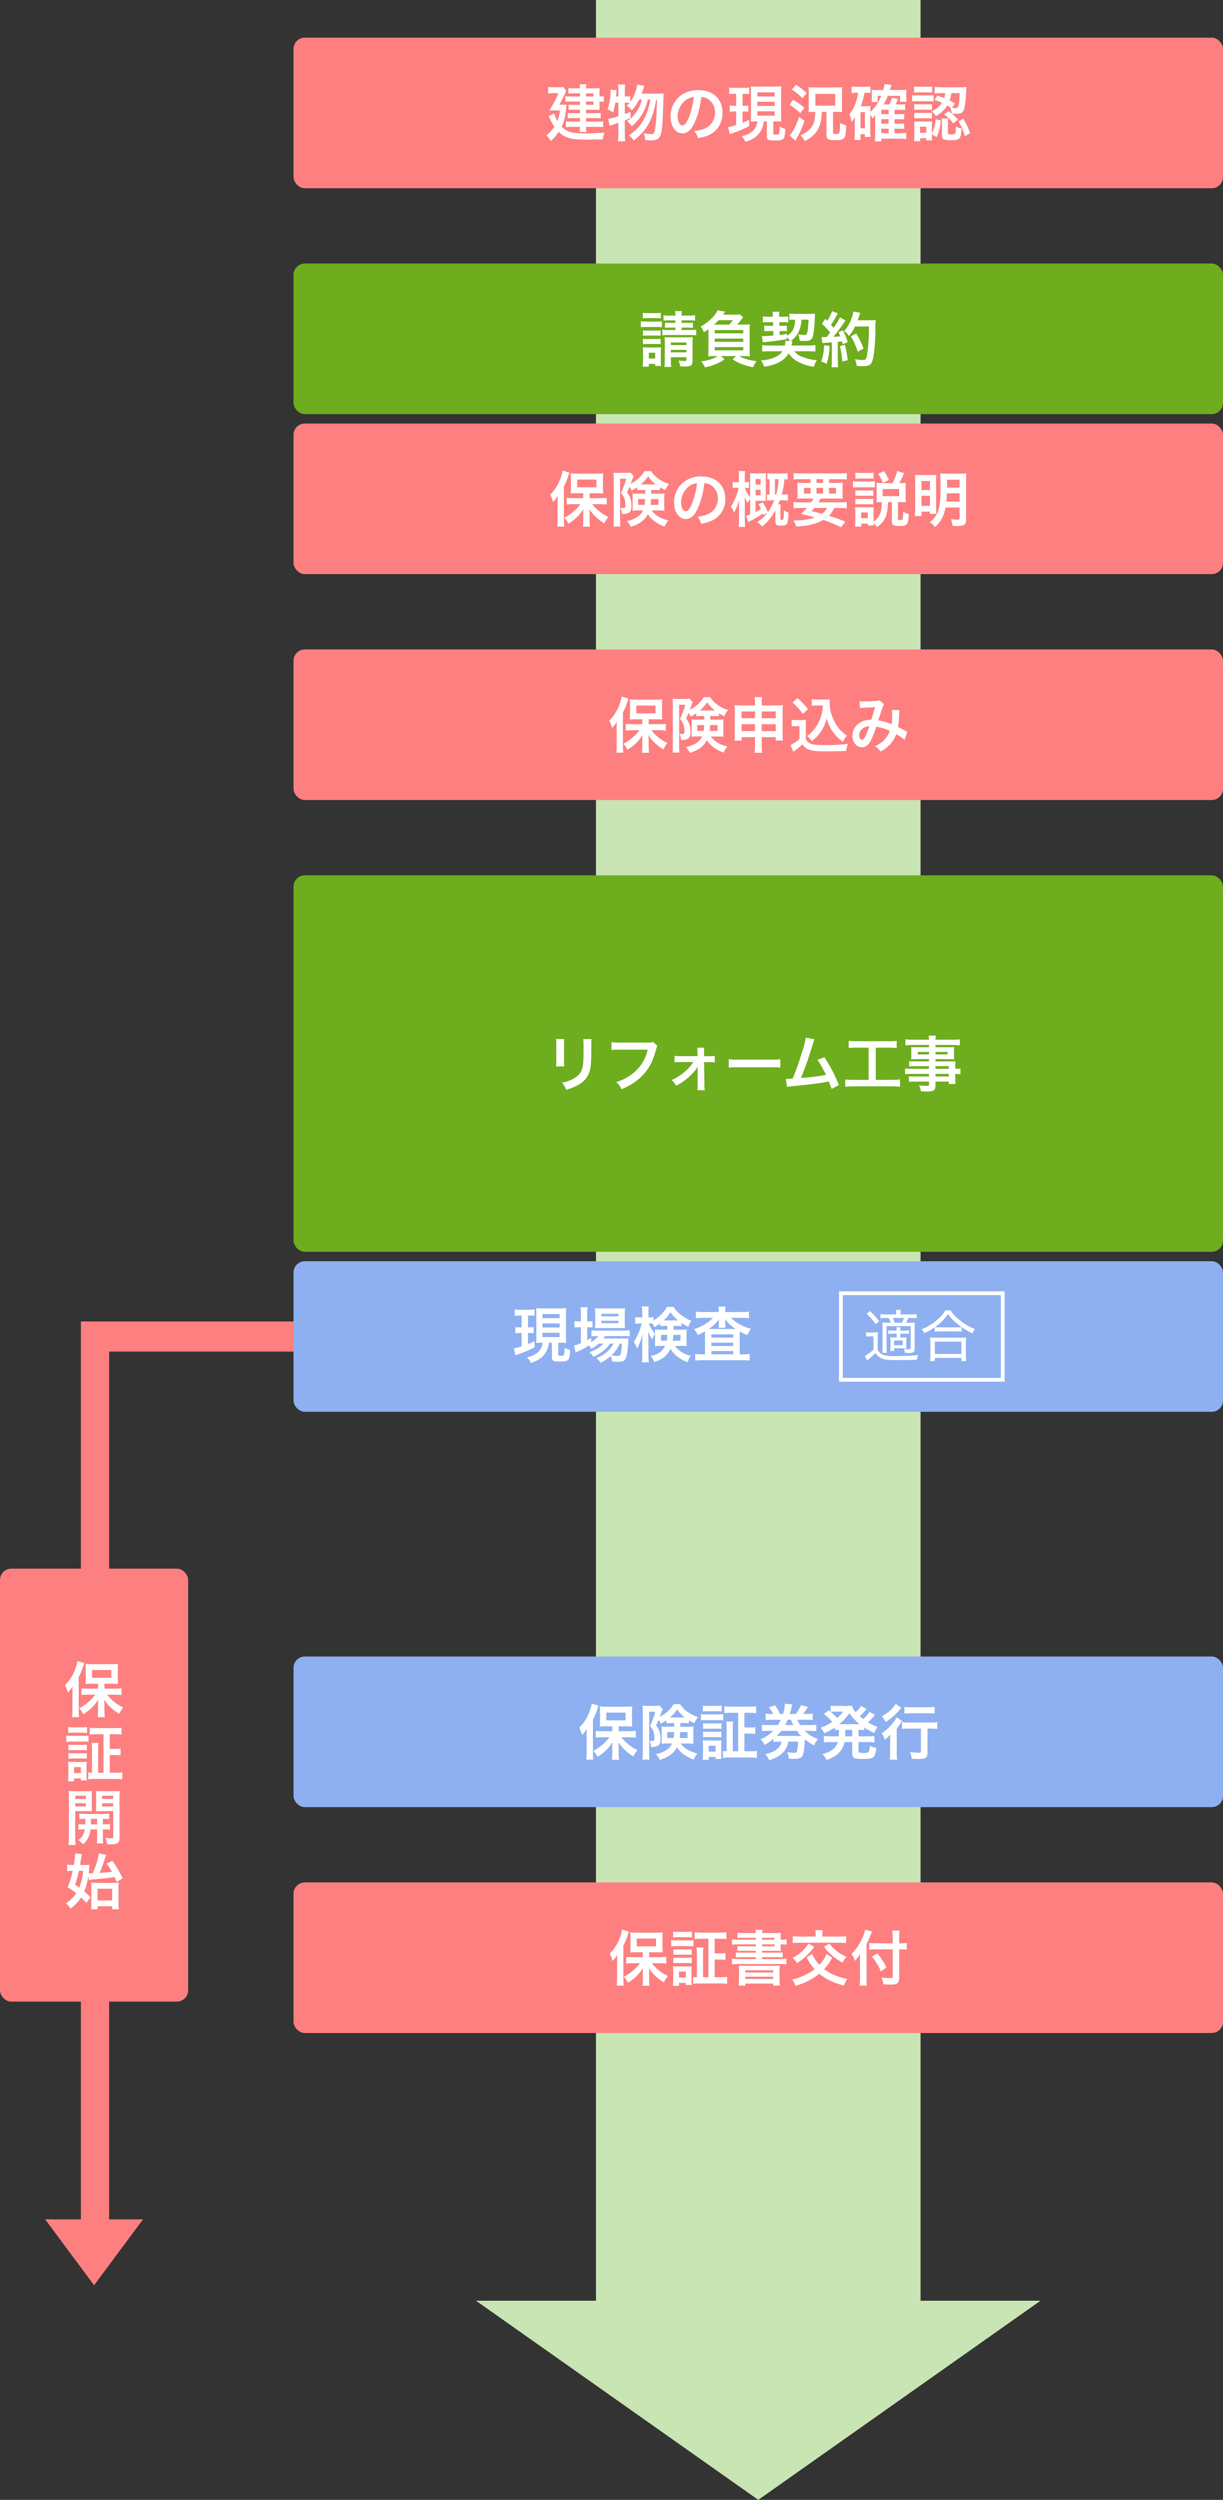
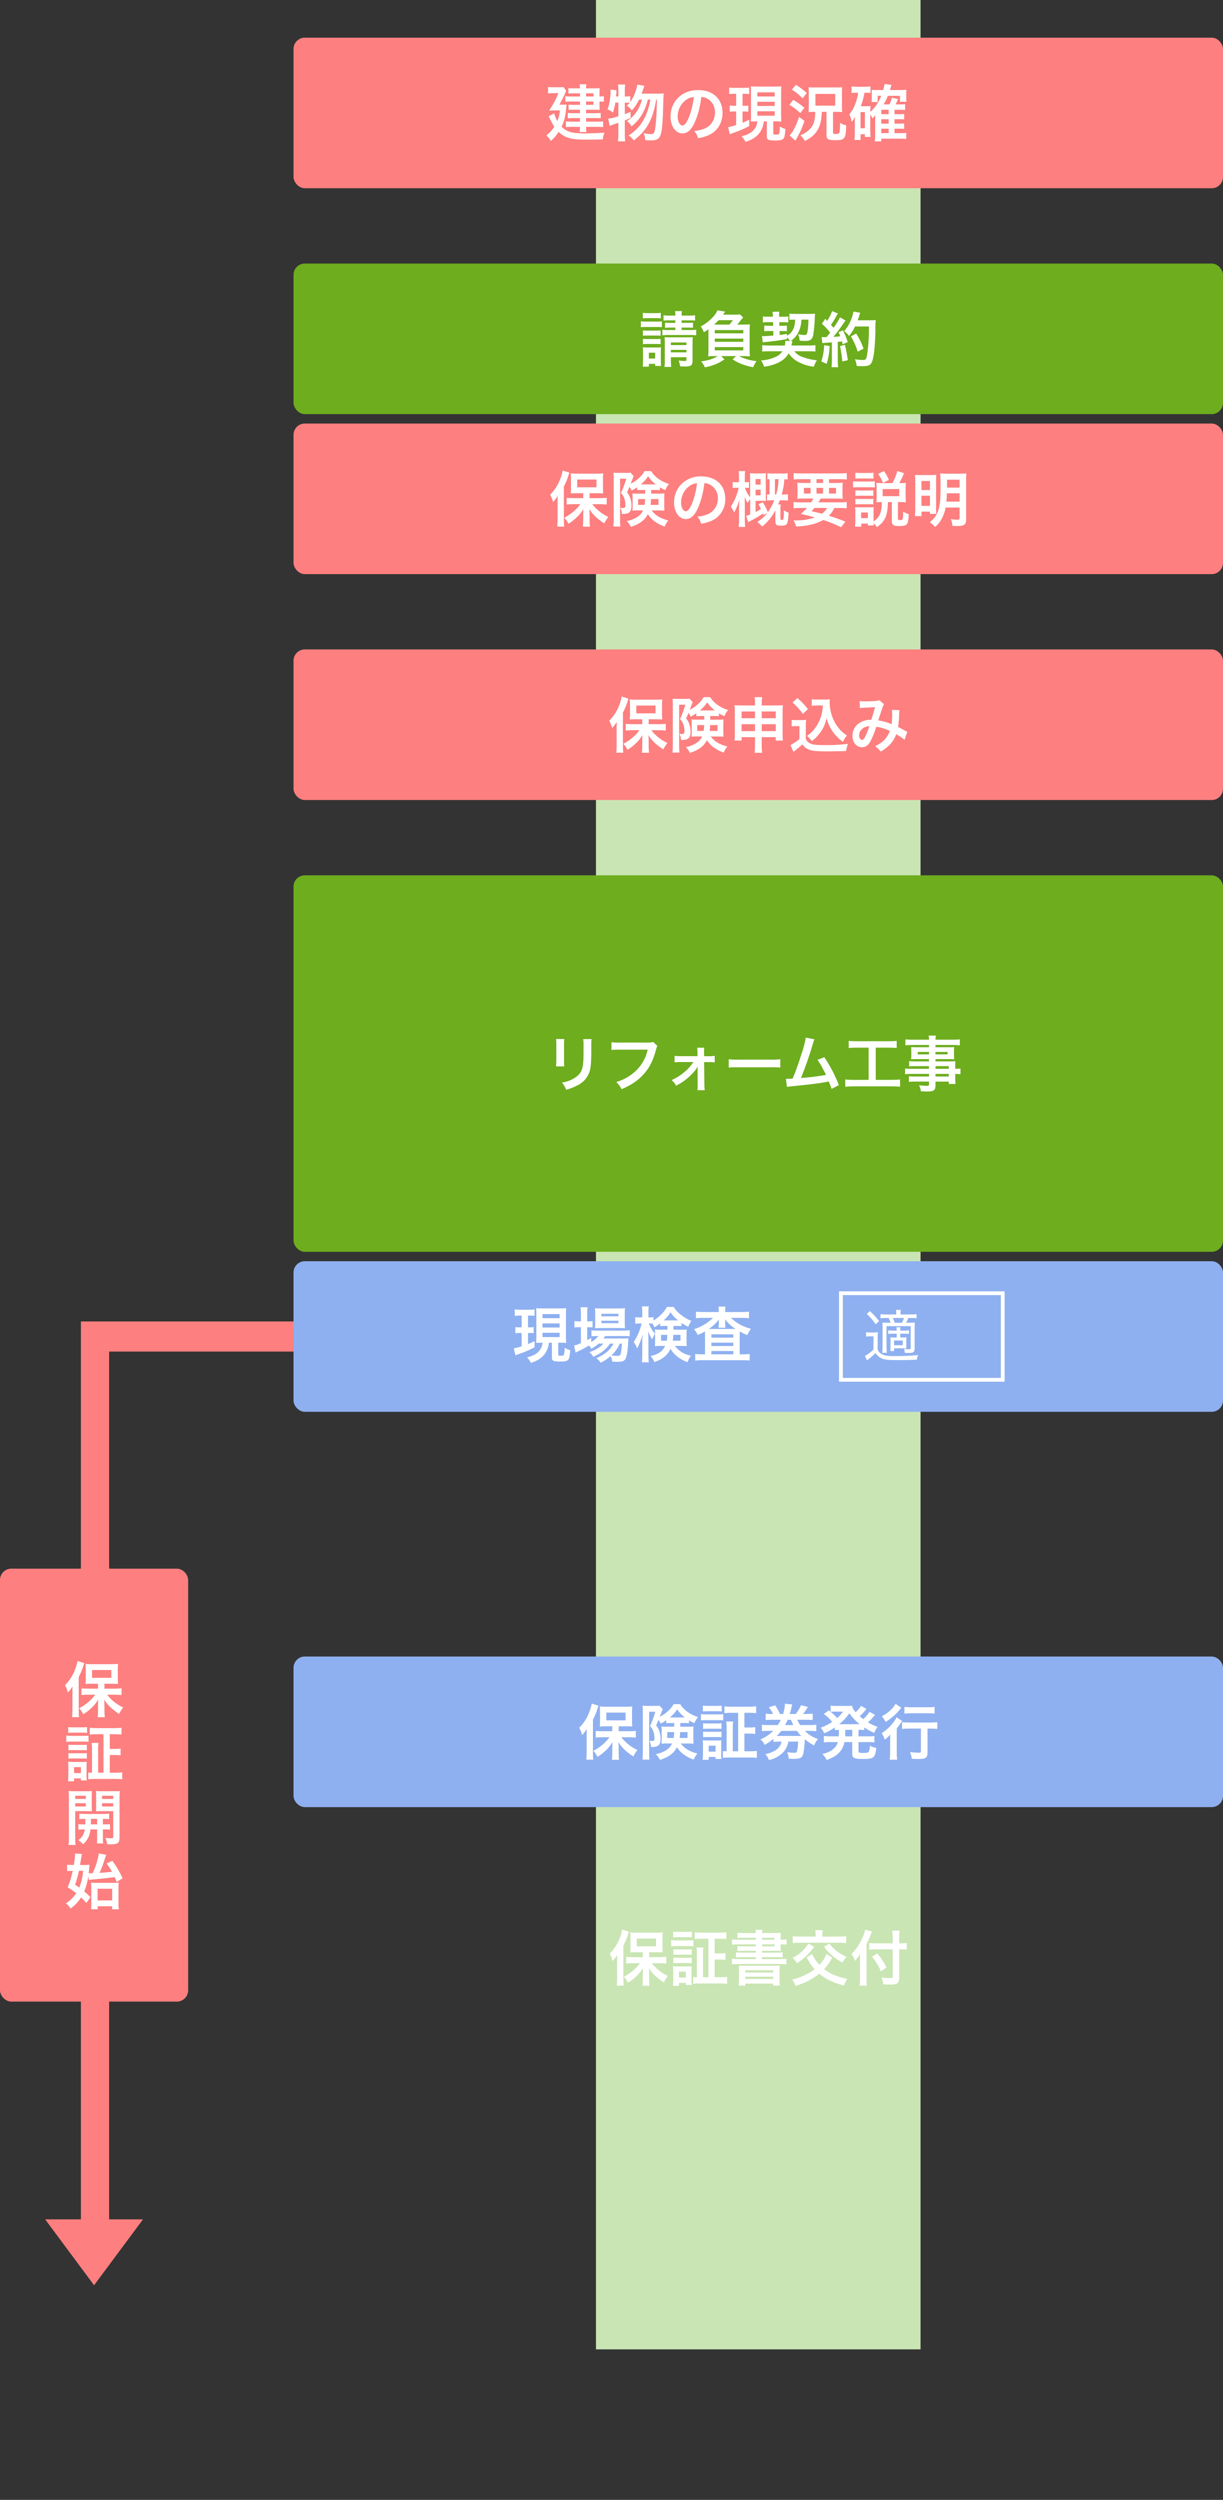
<svg xmlns="http://www.w3.org/2000/svg" id="_レイヤー_1" viewBox="0 0 650 1328.01">
  <rect x="0" y="0" width="650" height="1328.01" fill="#333333" stroke="none" />
  <defs>
    <style>.cls-1{fill:#8eb0f0;}.cls-2{fill:#fff;}.cls-3{isolation:isolate;}.cls-4{fill:#c9e5b3;}.cls-5{fill:#6dad1e;}.cls-6{fill:#fd7f7f;}.cls-7{fill:none;stroke:#fff;stroke-width:2px;}</style>
  </defs>
  <rect id="_長方形_41139" class="cls-6" x="43.42" y="702" width="147.87" height="16" />
  <rect id="_長方形_41140" class="cls-4" x="316.75" width="172.5" height="1248.06" />
-   <path id="_多角形_382" class="cls-4" d="M403,1328.01l-150-105.78h300l-150,105.78Z" />
  <rect id="_長方形_41141" class="cls-6" y="833.32" width="100" height="230" rx="6" ry="6" />
  <rect id="_長方形_41134" class="cls-5" x="156" y="140" width="494" height="80" rx="6" ry="6" />
  <rect id="_長方形_41136" class="cls-5" x="156" y="465" width="494" height="200" rx="6" ry="6" />
  <path id="_パス_105784" class="cls-2" d="M358.95,170.19v1.34h-2.78c-.91.02-1.82-.03-2.72-.13v2.75c.89-.1,1.79-.14,2.69-.13h2.82v1.31h-3.68c-1.08.05-2.16-.02-3.23-.19v3.01c1.07-.16,2.15-.23,3.23-.19h11.58c1.06-.03,2.12.03,3.17.19v-3.01c-1.05.16-2.11.23-3.17.19h-4.61v-1.31h3.33c.91-.02,1.82.03,2.72.13v-2.75c-.88.1-1.76.15-2.65.12h-3.4v-1.34h4.06c1.03-.02,2.07.02,3.1.13v-2.85c-1.02.17-2.06.23-3.1.19h-4.06c-.03-.79.04-1.59.2-2.37h-3.68c.16.78.22,1.57.19,2.37h-3.26c-1.02.04-2.04-.03-3.04-.19v2.85c1.01-.11,2.02-.15,3.04-.13h3.26ZM356.55,189.77h8.29v1.09c0,.77-.19.93-1.06.93-1.04-.03-2.07-.12-3.1-.29.39.99.65,2.04.77,3.1,1.06.06,1.6.1,2.59.1,3.23,0,4.03-.61,4.03-3.1v-9.22c-.02-1.1.02-2.2.13-3.3-.96.11-1.92.15-2.88.13h-9.54c-1.18,0-1.73-.03-2.56-.1.06.9.1,1.54.1,2.72v9.44c.04,1.22-.02,2.44-.19,3.65h3.61c-.14-1.21-.21-2.43-.19-3.65v-1.5ZM356.55,187.18v-1.31h8.29v1.31h-8.29ZM356.55,183.31v-1.38h8.29v1.38h-8.29ZM341.64,169.13c.86-.1,1.73-.14,2.59-.13h4.38c.87-.01,1.73.03,2.59.13v-2.94c-.86.13-1.72.18-2.59.16h-4.38c-.87.03-1.73-.03-2.59-.16v2.94ZM340.59,173.83c.85-.1,1.7-.14,2.56-.12h6.18c.81-.01,1.62.02,2.43.1v-3.1c-.85.11-1.7.15-2.56.13h-6.05c-.86.02-1.71-.03-2.56-.16v3.16ZM341.71,178.35c.67-.08,1.34-.11,2.02-.1h5.41c.65,0,1.3.03,1.95.1v-2.81c-.65.08-1.3.11-1.95.1h-5.41c-.67,0-1.35-.02-2.02-.1v2.81ZM341.71,182.83c.66-.07,1.32-.11,1.98-.1h5.38c.67,0,1.35.02,2.02.1v-2.81c-.66.08-1.32.11-1.98.1h-5.38c-.67,0-1.35-.02-2.02-.1v2.81ZM344.84,194.8v-1.5h3.36v1.09h3.14c-.11-.84-.15-1.68-.13-2.53v-5.02c-.01-.78.02-1.56.1-2.34-.72.08-1.45.12-2.18.1h-4.99c-.84.02-1.67-.03-2.5-.13.1.84.14,1.68.13,2.53v4.66c0,1.06-.06,2.14-.16,3.14h3.24ZM344.84,187.37h3.36v3.1h-3.36v-3.1ZM391.82,172.43c.5-.54.97-1.11,1.41-1.7q.93-1.15.99-1.25c.1-.1.18-.2.26-.32q.32-.35.51-.54l-1.76-1.6c-1.04.11-2.09.16-3.14.13h-5.79c.61-.93.99-1.47,1.09-1.6l-4.03-.7c-.73,1.6-1.78,3.04-3.07,4.22-1.72,1.77-3.7,3.25-5.89,4.38.74.92,1.31,1.96,1.7,3.07,1.28-.8,1.73-1.09,2.43-1.6v10.68c.04,1.24-.02,2.48-.16,3.71,1.16-.12,2.32-.18,3.49-.16h1.63c-2.31,1.47-4.84,2.27-8.84,2.85.82.94,1.49,1.99,1.98,3.14,2.13-.38,4.22-1.01,6.22-1.86,1.48-.65,2.88-1.45,4.19-2.4l-1.82-1.73h8.03l-1.89,1.76c1.41.93,2.91,1.72,4.48,2.34,2.07.85,4.23,1.46,6.43,1.82.49-1.14,1.09-2.22,1.79-3.23-2.54-.25-5.02-.86-7.39-1.79-.65-.24-1.27-.54-1.86-.9h2.3c1.15-.02,2.31.04,3.46.16-.15-1.23-.2-2.47-.16-3.71v-9.95c-.03-1.11.02-2.22.16-3.32-1.15.06-1.73.1-3.58.1h-3.17ZM379.53,172.43c1.09-.96,1.6-1.47,2.43-2.34h7.58c-.58.81-1.2,1.59-1.86,2.34h-8.16ZM379.88,175.35h15.16v1.73h-15.16v-1.73ZM379.88,179.86h15.16v1.73h-15.16v-1.73ZM379.88,184.4h15.16v1.73h-15.16v-1.73ZM417.32,181.13c.05.2.07.4.06.61-.03.61-.12,1.22-.26,1.82h-7.84c-1.39.02-2.78-.04-4.16-.19v3.39c.99-.1,2.24-.16,4.16-.16h6.59c-.78,1.12-1.81,2.04-3.01,2.69-2.61,1.3-5.47,2.05-8.38,2.18.7,1.02,1.25,2.15,1.63,3.33,2.76-.31,5.45-1.1,7.94-2.34,2.12-1.06,3.89-2.71,5.12-4.74,1.43,2.11,3.41,3.8,5.73,4.86,2.4,1.18,4.99,1.94,7.65,2.24.36-1.22.9-2.37,1.6-3.42-2.48-.23-4.92-.78-7.26-1.64-1.87-.54-3.52-1.65-4.74-3.17h7.23c1.79,0,3.01.06,4,.16v-3.39c-1.36.16-2.73.22-4.1.19h-8.64c.1-.42.13-.58.22-.99.07-.46.16-.92.29-1.38h-.9c1.55-1.06,2.84-2.47,3.78-4.1,1.21-2.23,1.86-4.72,1.9-7.26h3.74c0,1.97-.14,3.94-.42,5.89-.32,1.89-.61,2.27-1.66,2.27-1.16-.04-2.32-.18-3.46-.42.54,1.06.84,2.23.86,3.42,1.22.1,2.02.13,3.04.13,2.72,0,3.68-.74,4.19-3.17.49-3.11.77-6.26.83-9.41.03-.86.06-1.25.13-1.89-1.05.1-2.11.15-3.17.13h-6.75c-1.24.01-2.48-.05-3.71-.19v3.36c.84-.1,1.68-.14,2.53-.13h.54c-.13,4.35-1.5,7.01-4.38,8.54v-.99c-1.89.35-2.56.45-3.87.61l-.06-2.11h1.6c.77,0,1.54.03,2.3.1v-2.98c-.74.08-1.49.11-2.24.1h-1.73l-.06-1.92h2.34c.81-.01,1.62.03,2.43.13v-3.17c-.82.09-1.64.14-2.46.13h-2.4v-.7c-.02-.15-.03-.3-.03-.45-.01-.52.03-1.03.13-1.54l-3.62.06c.1.61.16,1.41.19,1.98v.64h-2.75c-.86.01-1.71-.03-2.56-.13v3.17c.85-.1,1.7-.14,2.56-.13h2.85l.06,1.92h-2.08c-.89.02-1.78-.03-2.66-.14v3.04c.85-.1,1.7-.15,2.56-.13h2.24l.06,2.4c-2.4.22-4.32.35-5.12.35-.26,0-.58-.03-.96-.06l.42,3.3c4.51-.38,9.09-.99,12.86-1.7v-.99c.61.61,1.15,1.27,1.63,1.98l-2.56-.03ZM437.03,182.29c.69-.1,1.38-.17,2.08-.19.64-.06,1.63-.13,3.01-.22v9.79c.02,1.14-.04,2.29-.19,3.42h3.52c-.15-1.14-.21-2.28-.19-3.42v-10.08c.58-.03,1.31-.13,2.27-.22.13.51.19.77.35,1.5l2.69-1.12c-.7-2.14-1.54-4.22-2.53-6.24l-2.4.96c.36.7.67,1.43.93,2.18-1.63.19-1.76.19-3.65.29,1.93-2.3,3.74-4.7,5.41-7.2.32-.51.67-1,1.06-1.47l-2.94-1.7c-.98,1.97-2.14,3.84-3.46,5.6-.45-.58-.8-.96-1.34-1.6,1.1-1.57,2.09-3.2,2.98-4.9.35-.64.48-.86.67-1.15l-3.04-1.24c-.67,1.83-1.56,3.57-2.66,5.18-.32-.38-.51-.58-.96-1.12l-1.82,2.66c1.63,1.41,3.1,3,4.38,4.74-.64.83-.77.99-1.86,2.34-.74.03-1.06.03-1.28.03-.46,0-.92-.03-1.38-.1l.36,3.3ZM461.8,173.45c.11,5.16-.23,10.32-1.02,15.42-.38,1.98-.74,2.37-2.18,2.37-1.41-.02-2.81-.16-4.19-.41.47,1.15.77,2.35.9,3.58,1.15.1,2.14.13,2.98.13,2.08,0,3.36-.26,4.1-.83,1.05-.84,1.62-2.6,2.14-6.28.35-2.62.7-8.19.74-11.84-.07-1.86-.02-3.72.16-5.57-.87.11-1.75.15-2.62.13h-6.98c.38-.99.51-1.38.93-2.69.11-.45.25-.88.42-1.31l-3.58-.64c-.25,1.38-.63,2.73-1.15,4.03-.87,2.33-2.15,4.49-3.78,6.37,1.02.69,1.89,1.57,2.56,2.59,1.29-1.53,2.37-3.23,3.2-5.06h7.4ZM438.02,183.37c-.08,2.93-.58,5.83-1.5,8.61l2.84,1.31c.95-3.07,1.48-6.26,1.57-9.47l-2.91-.45ZM446.47,183.82c.56,2.72.96,5.46,1.22,8.22l2.91-.7c-.37-2.75-.88-5.47-1.54-8.16l-2.59.64ZM458.95,185.2c-.98-2.83-2.3-5.53-3.94-8.03l-2.78,1.54c1.56,2.55,2.78,5.28,3.65,8.13l3.07-1.64Z" />
  <path id="_パス_105787" class="cls-2" d="M295.55,551.94c.11.96.15,1.92.13,2.88v8.8c0,.96-.05,1.92-.16,2.88h4.38c-.13-.93-.17-1.88-.13-2.82v-8.83c-.04-.96,0-1.93.13-2.88l-4.35-.03ZM309.98,552.01c.14,1.01.2,2.02.16,3.04v4c0,2.56-.03,3.97-.16,5.34-.35,4.22-1.41,6.18-4.42,8.16-2.09,1.34-4.45,2.21-6.91,2.56,1,1.1,1.76,2.4,2.24,3.81,2.17-.56,4.27-1.39,6.24-2.46,3.04-1.51,5.32-4.21,6.3-7.46.58-2.02.8-4.7.83-9.7v-4.32c-.04-.99,0-1.99.16-2.98h-4.44ZM347.19,553.54c-1.12.27-2.27.38-3.42.32h-14.69c-1.37.05-2.74-.02-4.1-.22v4.16c1.34-.17,2.69-.24,4.03-.19h15.23c-1.25,5.75-4.74,10.77-9.7,13.95-2.16,1.43-4.52,2.53-7.01,3.26,1.19,1.06,2.15,2.36,2.83,3.81,5.34-2.3,8.77-4.64,11.9-8.16,3.07-3.46,4.96-7.3,6.56-13.41.1-.51.29-.99.54-1.44l-2.17-2.08ZM368.51,564.2c-1.29,1.97-2.86,3.74-4.67,5.25-2.07,1.77-4.39,3.22-6.88,4.32.97.84,1.78,1.86,2.37,3.01,4.04-2.02,7.58-4.9,10.37-8.45.41-.57.78-1.17,1.09-1.79,0,.38-.03,1.63-.03,1.98l.03,8c.02.88-.03,1.75-.13,2.62h3.9c-.15-.9-.21-1.81-.19-2.72l-.16-12.19h2.75c.97-.02,1.94.02,2.91.13v-3.46c-.95.16-1.92.23-2.88.19h-2.78l-.03-2.11c-.03-.8,0-1.6.1-2.4h-3.74c.12.84.17,1.68.16,2.53v1.95h-9.31c-.96.04-1.93-.03-2.88-.19v3.46c.96-.1,1.92-.14,2.88-.13h7.14ZM387.29,567.14c1.73-.18,3.48-.24,5.22-.16h16.99c1.74-.08,3.48-.02,5.22.16v-4.45c-1.72.22-3.45.29-5.18.22h-17.05c-1.73.07-3.47,0-5.18-.22v4.45ZM428.25,551.24c-.51,3.02-1.29,5.99-2.34,8.86-1.66,5.25-2.94,8.86-4.64,12.9-1.34.06-2.11.1-2.75.1h-.83l.58,4.32c.96-.21,1.93-.35,2.91-.4,9.57-.93,14.88-1.6,18.11-2.27q.74-.16,1.15-.26c.6,1.29,1.11,2.61,1.54,3.97l3.87-2.02c-2.02-5.21-4.62-10.18-7.74-14.82l-3.62,1.41c1.14,1.62,2.15,3.32,3.04,5.09.77,1.44,1.15,2.14,1.5,2.91-4.4.78-8.85,1.32-13.31,1.63,2.42-5.97,4.53-12.06,6.34-18.24.18-.8.46-1.57.83-2.3l-4.64-.9ZM461.66,556.55v17.12h-8c-1.48.02-2.95-.05-4.42-.22v3.87c1.44-.16,2.9-.24,4.35-.23h20.42c1.45-.02,2.91.05,4.35.22v-3.87c-1.44.17-2.9.24-4.35.22h-8.58v-17.12h7.04c1.37-.01,2.74.05,4.1.19v-3.78c-1.37.14-2.75.21-4.13.19h-17.22c-1.39.02-2.78-.04-4.16-.19v3.78c1.37-.14,2.75-.2,4.13-.19h6.46ZM493.76,567.78h-9.25c-1.15.04-2.31-.02-3.46-.16v3.04c1.17-.14,2.34-.2,3.52-.16h9.18v1.38h-7.65c-1.02.02-2.03-.02-3.04-.13v2.98c1.05-.13,2.11-.18,3.17-.16h7.52v1.54c0,.58-.26.74-1.25.74-1.36-.02-2.72-.12-4.06-.29.52.99.86,2.06.99,3.17,1.02.06,2.3.13,3.07.13,3.9,0,4.7-.61,4.7-3.49v-1.79h7.07v1.25h3.58c-.14-1.15-.19-2.3-.16-3.46v-1.86c.93-.01,1.86.04,2.78.16v-3.04c-.92.12-1.85.18-2.78.16v-1.12c-.03-.97,0-1.94.1-2.91-.9.06-1.54.1-3.42.1h-7.17v-1.22h7.36c1.02,0,1.86.03,2.56.1-.07-.71-.1-1.43-.1-2.14v-2.12c0-.75.03-1.5.1-2.24-.77.06-1.47.1-2.69.1h-7.23v-1.22h9.18c1.25-.01,2.5.05,3.74.19v-3.17c-1.31.15-2.62.21-3.94.19h-8.99c-.01-.73.06-1.46.22-2.18h-3.87c.13.72.2,1.45.19,2.18h-8.58c-1.31.02-2.63-.04-3.94-.19v3.17c1.24-.14,2.49-.2,3.74-.19h8.77v1.22h-6.75c-1.22,0-1.89-.03-2.72-.1.06.77.1,1.34.1,2.24v2.11c0,.8-.03,1.47-.1,2.14.74-.06,1.54-.1,2.69-.1h6.78v1.22h-7.52c-1,.02-2.01-.02-3.01-.13v2.78c.98-.1,1.96-.14,2.94-.13h7.58v1.42ZM497.21,567.78v-1.41h7.06v1.41h-7.06ZM497.21,570.5h7.06v1.38h-7.07v-1.38ZM493.76,558.82v1.31h-5.99v-1.31h5.99ZM497.21,558.82h6.43v1.31h-6.44v-1.31Z" />
-   <rect id="_長方形_40729" class="cls-6" x="156" y="1000" width="494" height="80" rx="6" ry="6" />
  <path id="_パス_105790" class="cls-2" d="M341.59,1039.71h-5.28c-1.44,0-2.46-.06-3.49-.16v3.55c1.16-.13,2.32-.2,3.49-.19h3.81c-.89,1.24-1.92,2.38-3.07,3.39-1.65,1.52-3.5,2.81-5.5,3.84.91.92,1.65,1.99,2.18,3.17,1.38-.81,2.66-1.77,3.84-2.85,1.65-1.4,3.03-3.08,4.1-4.96-.03,1.98-.06,3.14-.06,3.39v3.01c0,1-.06,1.99-.19,2.98h3.78c-.13-.98-.2-1.96-.2-2.94v-2.98c0-.86-.03-2.37-.1-3.42,1.03,1.71,2.32,3.24,3.84,4.54,1.27,1.12,2.63,2.14,4.07,3.04.59-1.22,1.3-2.37,2.14-3.42-1.85-.85-3.57-1.94-5.12-3.26-1.27-1.04-2.42-2.22-3.42-3.52h4.29c1.13,0,2.27.07,3.39.19v-3.58c-1.16.13-2.32.2-3.49.19h-5.6v-2.62h4.06c.42,0,.93,0,1.54.03.23.02.47.03.7.03.31,0,.62,0,.93.03-.1-1-.14-2-.13-3.01v-4.54c-.02-1.03.03-2.07.13-3.1-1.17.13-2.34.19-3.52.16h-10.2c-1.19.03-2.37-.02-3.55-.16.1.97.14,1.94.13,2.91v4.67c.01,1.03-.03,2.07-.13,3.1,1.08-.1,2.17-.14,3.26-.13h3.39v2.62ZM338.42,1029.82h10.24v4.13h-10.24v-4.13ZM327.99,1051.1c0,1.25-.06,2.5-.19,3.74h3.68c-.12-1.23-.17-2.47-.16-3.71v-17.57c1.01-1.9,1.84-3.89,2.46-5.95.12-.49.28-.97.48-1.44l-3.58-1.15c-.26,1.49-.66,2.95-1.22,4.35-1.15,3.19-3,6.09-5.41,8.48.66,1.23,1.18,2.53,1.54,3.87.95-.97,1.78-2.06,2.46-3.23-.06,1.73-.06,2.46-.06,3.52v9.09ZM376.5,1050.37h-2.85v-12.29c-.04-1.18.03-2.35.19-3.52h-3.65c.16,1.17.22,2.34.19,3.52v12.29c-.66.01-1.32-.03-1.98-.13v3.62c1.19-.15,2.39-.21,3.58-.19h10.85c1.21-.01,2.42.05,3.62.19v-3.68c-1.18.14-2.37.2-3.55.19h-3.08v-9.41h2.62c1.05-.03,2.1.03,3.14.19v-3.61c-1.04.16-2.09.23-3.14.19h-2.62v-7.81h2.59c1.22-.01,2.44.05,3.65.19v-3.62c-1.22.14-2.45.21-3.68.19h-9.5c-1.23.02-2.46-.05-3.68-.19v3.62c1.22-.14,2.45-.21,3.68-.19h3.62v20.45ZM357.75,1029.22c.88-.1,1.77-.14,2.66-.13h4.67c.9-.02,1.8.03,2.69.13v-3.07c-.89.1-1.79.15-2.69.13h-4.67c-.89.02-1.77-.03-2.66-.13v3.07ZM356.73,1033.96c.85-.1,1.7-.14,2.56-.13h6.82c.81-.03,1.63.02,2.43.13v-3.3c-.85.11-1.7.15-2.56.13h-6.69c-.86.02-1.71-.03-2.56-.16v3.33ZM357.88,1038.47c.7-.07,1.41-.11,2.11-.1h5.6c.68,0,1.37.03,2.05.1v-2.98c-.68.08-1.36.11-2.05.1h-5.6c-.71,0-1.41-.02-2.11-.1v2.98ZM357.88,1042.92c.69-.07,1.39-.11,2.08-.1h5.57c.71-.02,1.41.01,2.11.1v-2.98c-.68.08-1.36.11-2.05.1h-5.6c-.71,0-1.41-.02-2.11-.1v2.98ZM360.86,1054.92v-1.54h3.65v1.09h3.1c-.08-.83-.12-1.67-.1-2.5v-5.12c-.01-.77.02-1.54.1-2.3-.71.1-1.43.13-2.14.1h-5.34c-.82,0-1.65-.03-2.46-.13.12.84.18,1.68.16,2.53v4.73c0,1.05-.06,2.1-.19,3.14h3.24ZM360.86,1047.4h3.65v3.16h-3.65v-3.16ZM401.69,1030.44h-9.02c-1.23,0-2.46-.04-3.68-.16v2.78c1.22-.13,2.45-.18,3.68-.16h9.02v1.06h-6.59c-1.06.02-2.12-.02-3.17-.13v2.62c1.05-.1,2.11-.15,3.17-.13h6.59v.99h-7.23c-1.11.02-2.22-.02-3.33-.13v2.69c1.1-.13,2.22-.19,3.33-.16h7.23v1.02h-8.99c-1.24.02-2.48-.05-3.71-.19v2.98c1.23-.14,2.47-.2,3.71-.19h21.57c1.23,0,2.46.06,3.68.19v-2.98c-1.22.15-2.45.21-3.68.19h-9.25v-1.02h7.62c1.11-.02,2.22.03,3.33.16v-2.69c-1.11.11-2.22.15-3.33.13h-7.62v-.99h6.63c1.44,0,2.4.03,3.33.1-.08-.75-.11-1.51-.1-2.27v-1.26h.16c1.01-.03,2.01.02,3.01.16v-2.78c-.96.13-1.94.18-2.91.16h-.25v-.93c-.02-.91.02-1.82.1-2.72-1.17.1-2.35.15-3.52.13h-6.44c0-.59.07-1.19.22-1.76h-3.74c.12.58.18,1.17.19,1.76h-6.21c-1.18.02-2.35-.05-3.52-.19v2.82c1.04-.1,2.09-.15,3.14-.13h6.59v1.03ZM411.61,1032.9v1.06h-6.6v-1.06h6.6ZM411.61,1030.43h-6.6v-1.02h6.6v1.02ZM392.76,1051.52c0,1.1-.05,2.2-.16,3.3h3.49v-1.09h14.85v1.09h3.55c-.16-1.1-.22-2.22-.19-3.33v-4.13c-.03-1.05.01-2.1.13-3.14-.74.06-1.28.06-3.42.06h-14.94c-2.11,0-2.59,0-3.39-.06.06.77.1,1.31.1,3.14v4.16ZM396.09,1046.69h14.85v1.18h-14.85v-1.18ZM396.09,1050.08h14.85v1.18h-14.85v-1.18ZM439.26,1037.98c-.37,1.02-.87,1.98-1.47,2.88-.65,1.07-1.42,2.06-2.3,2.94-1.43-1.52-2.63-3.25-3.55-5.12-.06-.13-.16-.38-.32-.67l-2.88,1.86c1.1,2.28,2.52,4.4,4.22,6.28-3.56,2.62-7.63,4.48-11.94,5.47.78,1.01,1.37,2.15,1.76,3.36,4.6-1.32,8.91-3.51,12.68-6.46,3.55,2.94,7.14,4.67,13.12,6.34.37-1.28.95-2.48,1.73-3.55-5.57-1.25-9.06-2.75-12.28-5.22,1.68-1.84,3.12-3.88,4.29-6.08l-3.04-2.02ZM433.5,1028.76h-8.16c-1.34.02-2.67-.04-4-.19v3.65c1.33-.15,2.66-.22,4-.19h20.35c1.35-.03,2.69.04,4.03.19v-3.64c-1.32.15-2.64.22-3.97.19h-8.67v-1.12c-.02-.77.05-1.54.19-2.3h-3.97c.13.76.2,1.53.19,2.3v1.12ZM429.66,1032.51c-2.05,3.27-4.97,5.9-8.44,7.59.95.79,1.76,1.73,2.4,2.78,1.67-1.07,3.25-2.29,4.7-3.65,1.68-1.49,3.15-3.19,4.38-5.06l-3.04-1.67ZM437.98,1034.21c1.18,1.65,2.55,3.14,4.1,4.45,1.75,1.55,3.68,2.87,5.76,3.94.52-1.13,1.21-2.18,2.05-3.1-1.91-.78-3.69-1.82-5.31-3.1-1.43-1.14-2.7-2.46-3.78-3.94l-2.82,1.75ZM474.46,1032.36h-8.86c-1.21.01-2.42-.05-3.62-.19v3.58c1.25-.13,2.51-.2,3.78-.19h8.7v14.46c0,.7-.26.8-2.05.8-1.32-.02-2.63-.13-3.94-.32.54,1.14.88,2.36,1.02,3.62,1.38.1,2.24.13,3.39.13,2.37,0,3.23-.13,3.94-.61.74-.48,1.09-1.48,1.09-3.14v-14.94h1.02c1.12,0,2.14.06,3.01.13v-3.53c-1.03.15-2.06.21-3.1.19h-.93v-2.81c0-1.33.05-2.65.19-3.97h-3.87c.17,1.32.24,2.64.22,3.97v2.82ZM460.54,1032.84c.9-1.79,1.79-3.81,2.18-4.86.32-.83.54-1.38.77-1.86l-3.68-1.02c-.26,1.38-.7,2.73-1.31,4-1.37,3.33-3.38,6.35-5.92,8.9.77,1.12,1.37,2.35,1.79,3.65,1.08-1.09,2.01-2.32,2.75-3.66-.06,1.28-.06,2.02-.06,3.58v9.44c.01,1.28-.05,2.56-.19,3.84h3.84c-.1-1.22-.16-2.4-.16-3.84v-18.17ZM463.45,1039.49c1.95,2.34,3.55,4.96,4.74,7.78l2.98-2.11c-1.34-2.67-2.99-5.18-4.93-7.46l-2.78,1.8Z" />
  <rect id="_長方形_41135" class="cls-6" x="156" y="225" width="494" height="80" rx="6" ry="6" />
  <rect id="_長方形_40730" class="cls-6" x="156" y="345" width="494" height="80" rx="6" ry="6" />
  <rect id="_長方形_41138" class="cls-6" x="43" y="702.06" width="15" height="479.7" />
  <path id="_多角形_383" class="cls-6" d="M50,1214l-26-35h52l-26,35Z" />
  <path id="_パス_105792" class="cls-2" d="M52.1,897.07h-5.28c-1.44,0-2.46-.06-3.49-.16v3.55c1.16-.13,2.32-.2,3.49-.19h3.81c-.89,1.24-1.92,2.38-3.07,3.39-1.65,1.52-3.5,2.81-5.5,3.84.91.92,1.64,1.99,2.17,3.17,1.38-.81,2.66-1.77,3.84-2.85,1.65-1.4,3.03-3.08,4.1-4.96-.04,1.98-.07,3.14-.07,3.39v3.01c0,1-.06,1.99-.19,2.98h3.78c-.13-.98-.19-1.96-.19-2.94v-2.98c0-.86-.03-2.37-.1-3.42,1.03,1.71,2.32,3.24,3.84,4.54,1.27,1.12,2.63,2.14,4.07,3.04.59-1.22,1.3-2.37,2.14-3.42-1.85-.85-3.57-1.94-5.12-3.26-1.27-1.04-2.42-2.22-3.42-3.52h4.29c1.13,0,2.27.07,3.39.19v-3.58c-1.16.13-2.32.2-3.49.19h-5.6v-2.62h4.06c.42,0,.93,0,1.54.03.23.02.47.03.7.03.31,0,.62,0,.93.03-.1-1-.14-2-.13-3.01v-4.54c-.02-1.03.03-2.07.13-3.1-1.17.13-2.34.19-3.52.16h-10.2c-1.19.03-2.37-.02-3.55-.16.1.97.14,1.94.13,2.91v4.67c.01,1.03-.03,2.07-.13,3.1,1.08-.1,2.17-.14,3.26-.13h3.39v2.62ZM48.93,887.18h10.24v4.13h-10.24v-4.13ZM38.5,908.46c0,1.25-.06,2.5-.19,3.74h3.68c-.12-1.23-.17-2.47-.16-3.71v-17.57c1.01-1.9,1.84-3.89,2.46-5.95.12-.49.28-.97.48-1.44l-3.58-1.15c-.26,1.49-.66,2.95-1.22,4.35-1.15,3.19-3,6.09-5.41,8.48.66,1.23,1.18,2.53,1.54,3.87.95-.97,1.78-2.06,2.46-3.23-.06,1.73-.06,2.46-.06,3.52v9.09ZM55.01,941.72h-2.85v-12.29c-.04-1.18.03-2.35.19-3.52h-3.65c.16,1.17.22,2.34.19,3.52v12.29c-.66.01-1.32-.03-1.98-.13v3.62c1.19-.15,2.38-.21,3.58-.19h10.85c1.21-.01,2.42.05,3.62.19v-3.68c-1.18.14-2.37.2-3.55.19h-3.07v-9.41h2.62c1.05-.03,2.1.03,3.14.19v-3.61c-1.04.16-2.09.23-3.14.19h-2.62v-7.81h2.59c1.22-.01,2.44.05,3.65.19v-3.62c-1.22.14-2.45.21-3.68.19h-9.5c-1.23.02-2.46-.05-3.68-.19v3.62c1.22-.14,2.45-.21,3.68-.19h3.61v20.45ZM36.26,920.57c.88-.1,1.77-.14,2.66-.13h4.67c.9-.02,1.8.03,2.69.13v-3.07c-.89.1-1.79.15-2.69.13h-4.67c-.89.02-1.77-.03-2.66-.13v3.07ZM35.23,925.31c.85-.1,1.7-.14,2.56-.13h6.82c.81-.03,1.63.02,2.43.13v-3.3c-.85.11-1.7.15-2.56.13h-6.69c-.86.02-1.71-.03-2.56-.16v3.33ZM36.38,929.82c.7-.07,1.41-.11,2.11-.1h5.6c.68,0,1.37.03,2.05.1v-2.98c-.68.08-1.36.11-2.05.1h-5.6c-.71,0-1.41-.02-2.11-.1v2.98ZM36.38,934.27c.69-.07,1.39-.11,2.08-.1h5.57c.71-.02,1.41.01,2.11.1v-2.98c-.68.08-1.36.11-2.05.1h-5.6c-.71,0-1.41-.02-2.11-.1v2.98ZM39.36,946.27v-1.54h3.65v1.09h3.1c-.08-.83-.12-1.67-.1-2.5v-5.12c-.01-.77.02-1.54.1-2.3-.71.1-1.43.13-2.14.1h-5.34c-.82,0-1.65-.03-2.46-.13.12.84.18,1.68.16,2.53v4.73c0,1.05-.06,2.1-.19,3.14h3.24ZM39.36,938.75h3.65v3.16h-3.65v-3.16ZM44.99,969.17c-1.11.02-2.22-.02-3.33-.13v2.94c1.12-.14,2.26-.19,3.39-.16-.23,2.32-1.49,4.41-3.42,5.7.94.63,1.8,1.37,2.56,2.21,2.29-2.02,3.68-4.86,3.87-7.9h3.58v4.7c.03.92-.02,1.84-.16,2.75h3.36c-.14-.9-.2-1.81-.16-2.72v-4.74h.48c1.1-.03,2.21.03,3.3.16v-2.94c-1.1.11-2.2.15-3.3.13h-.48v-2.94c1.11-.02,2.22.02,3.33.13v-2.88c-1.1.14-2.22.19-3.33.16h-9.28c-1.08.03-2.16-.03-3.23-.16v2.88c1.06-.1,2.13-.15,3.2-.13,0,1.47,0,1.82-.06,2.94h-.32ZM51.65,966.22v2.94h-3.36q.06-1.5.06-2.94h3.3ZM39.97,962.12h5.95c1.12,0,2.11.03,2.94.1-.06-.83-.1-1.44-.1-2.88v-4.93c0-1.12.03-2.05.1-2.98-1.08.11-2.17.15-3.26.13h-5.82c-1.1.02-2.2-.02-3.3-.13.1,1.19.15,2.39.13,3.58v21.12c.03,1.33-.03,2.65-.19,3.97h3.74c-.15-1.29-.22-2.6-.19-3.9v-14.09ZM39.97,953.96h5.66v1.7h-5.66v-1.7ZM39.97,957.93h5.66v1.73h-5.66v-1.73ZM63.52,954.99c0-1.6.03-2.37.13-3.55-1.1.11-2.2.15-3.3.13h-6.1c-1.09.02-2.18-.02-3.26-.13.06.93.1,1.76.1,2.98v4.93c0,1.44,0,1.95-.06,2.88.77-.06,1.79-.1,2.91-.1h6.27v13.6c0,.7-.19.83-1.22.83-.99-.02-1.97-.11-2.94-.26.46,1.08.75,2.23.86,3.4,1.06.06,1.5.06,2.08.06,3.58,0,4.54-.74,4.54-3.58v-21.18ZM54.24,953.96h5.95v1.7h-5.95v-1.7ZM54.24,957.93h5.95v1.73h-5.95v-1.73ZM47.3,998.75c.89-.2,1.8-.33,2.72-.38,4.35-.38,6.5-.61,10.94-1.18.45,1.02.54,1.25,1.06,2.53l3.14-1.89c-1.48-3.29-3.3-6.41-5.44-9.31l-3.07,1.44c1.06,1.4,2.03,2.86,2.91,4.38-2.82.32-2.85.32-6.66.61,1.13-2.52,2.09-5.1,2.88-7.74.17-.64.39-1.26.67-1.86l-3.9-.77c-.52,3.17-1.43,6.27-2.72,9.22q-.38.86-.58,1.38h-1.19c-.35,0-.54,0-.93-.03.16-1.25.19-1.82.29-3.07q.06-.93.13-1.47c-.97.1-1.94.15-2.91.13h-2.11c.42-2.37.45-2.66.64-3.84.16-1.02.26-1.6.35-1.98l-3.62-.32v.38c-.08,1.93-.3,3.86-.67,5.76h-.96c-.87,0-1.73-.06-2.59-.19v3.46c.75-.1,1.51-.16,2.27-.16h.7c-.58,3-1.48,5.93-2.69,8.74,1.59.94,3.11,1.99,4.55,3.14-1.42,2.15-3.27,3.98-5.44,5.38.94.8,1.75,1.73,2.4,2.78,2.25-1.58,4.16-3.59,5.63-5.92.99.93,1.93,1.91,2.81,2.94l2.14-3.04c-1.03-1.1-2.13-2.12-3.3-3.07,1.08-2.61,1.81-5.36,2.18-8.16l.36,2.14ZM44.16,993.82c-.16,3.07-.85,6.09-2.04,8.93-.51-.38-.93-.67-2.21-1.5.86-2.42,1.55-4.9,2.05-7.42h2.2ZM51.9,1012.67h7.71v1.6h3.55c-.16-1.06-.23-2.13-.19-3.2v-7.74c-.02-1.08.02-2.16.13-3.23-.99.11-1.98.15-2.98.13h-8.99c-.91.01-1.82-.03-2.72-.13.06.8.13,1.79.13,3.01v8.29c0,.96-.04,1.92-.13,2.88h3.49v-1.6ZM51.87,1003.36h7.74v6.21h-7.74v-6.21Z" />
  <path id="_パス_105785" class="cls-2" d="M309.95,264.63h-5.28c-1.44,0-2.46-.06-3.49-.16v3.55c1.16-.13,2.32-.2,3.49-.19h3.81c-.89,1.24-1.92,2.38-3.07,3.39-1.65,1.52-3.5,2.81-5.5,3.84.91.92,1.65,1.99,2.18,3.17,1.38-.81,2.66-1.77,3.84-2.85,1.65-1.4,3.03-3.08,4.1-4.96-.03,1.98-.06,3.14-.06,3.39v3.01c0,1-.06,1.99-.19,2.98h3.78c-.13-.98-.2-1.96-.2-2.94v-2.98c0-.86-.03-2.37-.1-3.42,1.03,1.71,2.32,3.24,3.84,4.54,1.27,1.12,2.63,2.14,4.07,3.04.59-1.22,1.3-2.37,2.14-3.42-1.85-.85-3.57-1.94-5.12-3.26-1.27-1.04-2.42-2.22-3.42-3.52h4.29c1.13,0,2.27.07,3.39.19v-3.58c-1.16.13-2.32.2-3.49.19h-5.6v-2.62h4.06c.42,0,.93,0,1.54.03.23.02.47.03.7.03.31,0,.62,0,.93.03-.1-1-.14-2-.13-3.01v-4.54c-.02-1.03.03-2.07.13-3.1-1.17.13-2.34.19-3.52.16h-10.2c-1.19.03-2.37-.02-3.55-.16.1.97.14,1.94.13,2.91v4.67c.01,1.03-.03,2.07-.13,3.1,1.08-.1,2.17-.14,3.26-.13h3.39v2.62ZM306.78,254.74h10.24v4.13h-10.24v-4.13ZM296.35,276.02c0,1.25-.06,2.5-.19,3.74h3.68c-.12-1.23-.17-2.47-.16-3.71v-17.57c1.01-1.9,1.84-3.89,2.46-5.95.12-.49.28-.97.48-1.44l-3.58-1.15c-.26,1.49-.66,2.95-1.22,4.35-1.15,3.19-3,6.09-5.41,8.48.66,1.23,1.18,2.53,1.54,3.87.95-.97,1.78-2.06,2.46-3.23-.06,1.73-.06,2.46-.06,3.52v9.09ZM342.91,260.28v1.95h-4.03c-.92.03-1.84,0-2.75-.1.08.76.11,1.53.1,2.3v4.7c0,.42,0,.99-.03,1.28q-.03.58-.06.86c.97-.1,1.94-.14,2.91-.13h2.72c-.63,1.4-1.65,2.59-2.94,3.42-1.73,1.14-3.68,1.9-5.73,2.24.91.88,1.65,1.93,2.17,3.09,4.64-1.47,7.39-3.52,9.06-6.75.97,1.55,2.24,2.89,3.74,3.93,1.58,1.13,3.32,2.03,5.15,2.66.48-1.18,1.15-2.27,1.98-3.23-4.29-1.12-6.91-2.72-8.86-5.34h3.78c1-.01,2.01.03,3.01.13-.06-1.02-.1-1.89-.1-2.53v-4.06c0-.77.03-1.15.1-2.56-.83.06-1.5.1-2.78.1h-4.26v-1.96h2.02c.87-.01,1.73.02,2.59.1v-1.5c.93.57,1.91,1.07,2.91,1.5.43-1.2,1.1-2.3,1.98-3.23-4.48-1.5-7.55-3.71-9.54-6.88h-3.46c-.9,1.56-2.07,2.95-3.46,4.1-1.2,1.04-2.53,1.92-3.96,2.62.22-.49.41-.99.58-1.5.26-.64.45-1.18.61-1.6.03-.1.16-.38.42-.93l-1.66-1.89c-.72.11-1.45.15-2.18.13h-4.42c-.81.02-1.63-.03-2.43-.13.06,1.02.1,1.95.1,3.01v21.95c.02,1.23-.04,2.46-.19,3.68h3.71c-.14-1.2-.2-2.41-.16-3.62v-21.79h3.3c-.74,2.62-1.69,5.17-2.82,7.65,1.03,1,1.74,2.28,2.05,3.68.21.92.31,1.87.32,2.82,0,1.12-.29,1.41-1.47,1.41-.43-.02-.86-.06-1.28-.13.59,1,.9,2.14.9,3.3.95.06,1.91-.04,2.83-.29,1.6-.51,2.24-1.66,2.24-4.03,0-1.39-.21-2.78-.64-4.1-.37-1.12-.96-2.15-1.73-3.04.58-1.18.61-1.28,1.28-2.91.5.57.89,1.24,1.15,1.95,1.04-.5,2.03-1.09,2.98-1.76v1.54c.77-.06,1.31-.1,2.59-.1h1.67ZM342.87,265.11c-.03,1.04-.13,2.07-.29,3.1h-3.42v-3.1h3.71ZM349.95,265.11v3.1h-4.16c.13-1.03.21-2.06.22-3.1h3.94ZM348.09,257.33h-7.49c1.49-1.24,2.79-2.68,3.87-4.29,1.12,1.63,2.48,3.07,4.03,4.29h-.42ZM374.36,256.66c1.14.05,2.25.38,3.23.96,2.52,1.46,4.03,4.19,3.94,7.1.09,3.28-1.61,6.35-4.45,8-1.99,1-4.15,1.6-6.37,1.76.91,1.1,1.57,2.38,1.95,3.75,1.72-.24,3.41-.69,5.02-1.34,4.86-1.93,7.98-6.71,7.78-11.94,0-7.2-4.99-11.87-12.67-11.87-4.14-.17-8.16,1.47-11.01,4.48-2.3,2.56-3.55,5.88-3.52,9.32,0,5.15,2.62,8.86,6.27,8.86,2.62,0,4.67-1.89,6.5-6.02,1.74-4.17,2.86-8.57,3.33-13.06h0ZM370.46,256.69c-.4,3.71-1.3,7.35-2.66,10.82-1.15,2.75-2.24,4.1-3.3,4.1-1.41,0-2.53-2.08-2.53-4.7,0-3.41,1.61-6.62,4.35-8.64,1.21-.9,2.64-1.44,4.13-1.58h0ZM407.8,272.5c-1.47,1.91-3.27,3.53-5.31,4.8.96.69,1.82,1.51,2.56,2.43,2.94-2.35,5.34-5.31,7.04-8.67v5.54c0,2.24.48,2.66,3.01,2.66,1.89,0,2.59-.22,3.1-.99.51-.83.74-2.27.9-5.98-.9-.25-1.74-.65-2.5-1.18v1.22c.08,1.18-.02,2.37-.29,3.52-.13.26-.42.38-.86.38-.54,0-.67-.19-.67-.86v-5.41c0-.66.03-1.33.13-1.98h-1.34c.38-.9.51-1.22.9-2.21h1.22c1.03-.03,2.05.03,3.07.16v-3.36c-.98.13-1.96.18-2.94.16h-.35c.76-2.66,1.23-5.4,1.41-8.16.67.03.99.06,1.73.13v-3.3c-.94.12-1.9.18-2.85.16h-5.13c-.93.02-1.86-.03-2.78-.16v3.26c.38-.06.77-.09,1.15-.1v8.16c-.58-.03-.8-.03-1.34-.1v3.27c.96-.1,1.92-.14,2.88-.13h.96c-.86,2.25-1.99,4.39-3.36,6.37-.75-1.83-1.65-3.6-2.69-5.28l-2.34.99c.67,1.19.87,1.6,1.34,2.56-1.02.64-1.79,1.06-2.88,1.63v-5.98h3.46c.69-.01,1.39.02,2.08.1-.1-.88-.13-1.77-.1-2.66v-9.15c0-1.34.03-2.27.1-2.94-.67.06-1.44.1-2.53.1h-3.46c-1.06,0-1.92-.03-2.56-.1.1,1.02.15,2.05.13,3.07v9.73c-1.26-1.5-2.2-3.23-2.78-5.09h.29c.62-.01,1.24.03,1.86.13v-3.2c-.64.1-1.28.14-1.92.13h-.29v-2.62c-.02-1.1.03-2.21.16-3.3h-3.43c.13,1.1.19,2.22.16,3.33v2.59h-1.22c-.71.03-1.42-.03-2.11-.16v3.23c.7-.1,1.41-.15,2.11-.13h1.06c-.77,3.58-2.18,7-4.16,10.08.75.94,1.34,2,1.73,3.14,1.22-2.19,2.17-4.52,2.82-6.94-.03.48-.03.67-.06,1.02s-.06.74-.06,1.12l-.06,1.7v6.78c0,1.3-.05,2.6-.19,3.9h3.42c-.1-1.06-.16-2.37-.16-3.9v-8.13c0-.96-.03-2.08-.03-2.43q-.03-.86-.06-1.5c.42,1.12.94,2.2,1.54,3.23q.19-.29.83-1.31c.1-.13.26-.38.58-.77v8.19c-.69.29-1.4.53-2.12.73l1.09,3.36c.9-.51,1.06-.61,2.72-1.5,1.76-.9,3.45-1.94,5.06-3.1.1.29.13.42.22.77l2.14-1.03ZM411.87,262.71v-8.16h1.92c-.06,2.76-.47,5.51-1.25,8.16h-.67ZM401.57,257.43v-2.94h2.68v2.94h-2.68ZM401.57,260.15h2.68v2.98h-2.68v-2.98ZM425.41,266.87c-1.23.03-2.46-.04-3.68-.19v3.33c1.06-.1,2.11-.16,3.68-.16h3.42c-.96,1.14-2.02,2.19-3.17,3.14,3.23.77,3.78.9,7.49,1.89-3.46,1.15-7.1,1.68-10.75,1.57h-.7c.65,1.01,1.13,2.11,1.44,3.26,6.36-.32,10.68-1.38,14.43-3.49,2.6.85,5.14,1.85,7.62,3.01.42.19,1.06.48,1.86.83l2.24-2.94c-2.86-1.2-5.79-2.23-8.77-3.1,1.19-1.22,2.17-2.62,2.91-4.16h2.88c1.57,0,2.66.06,3.71.16v-3.34c-1.23.17-2.47.24-3.71.19h-11.3c.38-.64.48-.83,1.15-2.02h8.1c1.21-.03,2.41.02,3.61.13-.06-.8-.1-1.54-.1-3.14v-2.17c-.02-1.09.02-2.18.13-3.26-1.19.13-2.39.19-3.58.16h-3.71v-2.02h5.73c1.54,0,2.69.06,3.71.16v-3.39c-1.32.15-2.64.22-3.97.19h-20.35c-1.31.02-2.63-.04-3.94-.19v3.39c.99-.1,2.18-.16,3.68-.16h5.31v2.02h-3.49c-1.19.02-2.37-.03-3.55-.16.1,1.08.14,2.17.13,3.26v2.2c.02,1.03-.03,2.07-.13,3.1.99-.1,2.05-.13,3.71-.13h4.86c-.35.7-.74,1.38-1.18,2.03h-5.72ZM439.61,269.85c-.69,1.22-1.64,2.26-2.78,3.07-1.12-.32-1.57-.45-1.92-.51q-2.5-.58-3.62-.9c.54-.52,1.06-1.08,1.54-1.66h6.78ZM433.95,254.55h3.49v2.02h-3.49v-2.02ZM430.78,259.16v3.04h-3.52v-3.04h3.52ZM433.95,259.16h3.49v3.04h-3.49v-3.04ZM440.6,259.16h3.74v3.04h-3.74v-3.04ZM468.67,266.71c.04,1.68-.13,3.36-.51,4.99-.53,2.22-1.93,4.12-3.9,5.28v-5.28c-.01-.77.02-1.54.1-2.3-.64.08-1.28.11-1.92.1h-5.83c-.72.02-1.43-.03-2.14-.13.09.83.14,1.66.13,2.5v4.76c0,.99-.06,2.14-.16,3.14h3.3v-1.63h3.52v.99h3.07c-.04-.45-.04-.67-.07-1.25.69.65,1.31,1.37,1.86,2.15,4.38-3.26,5.6-5.95,5.82-13.31h2.05v10.02c0,2.18.77,2.72,3.97,2.72,2.43,0,3.49-.29,4.06-1.09s.77-1.79.99-5.25c-1.07-.28-2.08-.74-3.01-1.34v1.12c0,1.76-.13,2.78-.42,3.1-.3.22-.68.32-1.06.29-1.06,0-1.28-.13-1.28-.74v-8.83h1.79c.8,0,1.6.04,2.4.13-.06-.77-.1-1.28-.1-2.21v-5.75c0-.9.03-1.5.1-2.37-.85.1-1.7.14-2.56.13h-.93c.96-1.7,1.81-3.46,2.53-5.28l-3.58-1.15c-.58,2.24-1.44,4.41-2.56,6.43h-5.86c-.9.01-1.8-.03-2.69-.13.1.83.14,1.66.13,2.5v5.54c0,.9-.03,1.57-.1,2.3.79-.09,1.58-.13,2.37-.13h.48ZM457.66,272.25h3.58v3.01h-3.58v-3.01ZM469.11,259.8h8.8v3.78h-8.8v-3.78ZM454.61,254.3c.86-.1,1.73-.14,2.59-.13h4.45c.87-.01,1.73.03,2.59.13v-3.2c-.86.13-1.72.18-2.59.16h-4.44c-.87.03-1.73-.03-2.59-.16v3.2ZM453.37,258.97c.85-.1,1.7-.14,2.56-.13h6.56c.81-.03,1.63.02,2.43.13v-3.3c-.85.11-1.7.15-2.56.13h-6.43c-.86.02-1.71-.03-2.56-.16v3.33ZM454.61,263.45c.67-.08,1.34-.11,2.02-.1h5.57c.65,0,1.3.03,1.95.1v-2.97c-.65.08-1.3.11-1.95.1h-5.56c-.67,0-1.35-.02-2.02-.1v2.97ZM454.61,267.96c.66-.07,1.32-.11,1.98-.1h5.54c.67,0,1.35.02,2.02.1v-2.98c-.66.08-1.32.11-1.98.1h-5.53c-.67,0-1.35-.02-2.02-.1v2.98ZM472.41,254.94c-.68-1.66-1.55-3.24-2.59-4.7l-3.14,1.5c1.09,1.47,1.98,3.09,2.62,4.8l3.1-1.6ZM510.01,269.62v5.5c0,.83-.22.99-1.34.99-1.11-.03-2.21-.15-3.3-.35.49,1.15.78,2.37.86,3.62.86.03,2.02.06,2.56.06,3.71,0,4.67-.74,4.67-3.58v-20.83c-.02-1.17.02-2.35.13-3.52-1.15.11-2.3.15-3.46.13h-6.91c-1.7,0-2.43-.03-3.55-.13.16,1.34.22,3.71.22,7.97,0,5.89-.32,8.8-1.18,11.55-.76,2.58-2.38,4.82-4.58,6.37,1.1.68,2.05,1.56,2.82,2.59,1.68-1.43,3.04-3.21,3.97-5.22.77-1.64,1.33-3.37,1.66-5.15h7.42ZM510.01,262.04v4.45h-7.04c.16-1.54.26-2.91.29-4.45h6.76ZM510.01,259.03h-6.69v-4.19h6.69v4.19ZM486.43,270.36c.02,1.27-.05,2.54-.19,3.81h3.52v-2.37h4.51v1.18h3.3c-.03-.7-.06-1.54-.06-3.26v-14.53c0-1.5.03-2.14.1-2.91-.83.06-1.44.1-2.75.1h-5.06c-1.82,0-2.59-.03-3.49-.1.1,1.1.14,2.2.13,3.3v14.78ZM489.73,255.51h4.54v4.83h-4.54v-4.83ZM489.73,263.32h4.54v5.41h-4.54v-5.41Z" />
  <path id="_パス_105786" class="cls-2" d="M341.34,384.71h-5.28c-1.44,0-2.46-.06-3.49-.16v3.55c1.16-.13,2.32-.2,3.49-.19h3.81c-.89,1.24-1.92,2.38-3.07,3.39-1.65,1.52-3.5,2.81-5.5,3.84.91.92,1.65,1.99,2.18,3.17,1.38-.81,2.66-1.77,3.84-2.85,1.65-1.4,3.03-3.08,4.1-4.96-.03,1.98-.06,3.14-.06,3.39v3.01c0,1-.06,1.99-.19,2.98h3.78c-.13-.98-.2-1.96-.2-2.94v-2.98c0-.86-.03-2.37-.1-3.42,1.03,1.71,2.32,3.24,3.84,4.54,1.27,1.12,2.63,2.14,4.07,3.04.59-1.22,1.3-2.37,2.14-3.42-1.85-.85-3.57-1.94-5.12-3.26-1.27-1.04-2.42-2.22-3.42-3.52h4.29c1.13,0,2.27.07,3.39.19v-3.58c-1.16.13-2.32.2-3.49.19h-5.6v-2.62h4.06c.42,0,.93,0,1.54.03.23.02.47.03.7.03.31,0,.62,0,.93.03-.1-1-.14-2-.13-3.01v-4.54c-.02-1.03.03-2.07.13-3.1-1.17.13-2.34.19-3.52.16h-10.2c-1.19.03-2.37-.02-3.55-.16.1.97.14,1.94.13,2.91v4.67c.01,1.03-.03,2.07-.13,3.1,1.08-.1,2.17-.14,3.26-.13h3.39v2.62ZM338.17,374.82h10.24v4.13h-10.24v-4.13ZM327.74,396.1c0,1.25-.06,2.5-.19,3.74h3.68c-.12-1.23-.17-2.47-.16-3.71v-17.57c1.01-1.9,1.84-3.89,2.46-5.95.12-.49.28-.97.48-1.44l-3.58-1.15c-.26,1.49-.66,2.95-1.22,4.35-1.15,3.19-3,6.09-5.41,8.48.66,1.23,1.18,2.53,1.54,3.87.95-.97,1.78-2.06,2.46-3.23-.06,1.73-.06,2.46-.06,3.52v9.09ZM374.3,380.36v1.95h-4.03c-.92.03-1.84,0-2.75-.1.08.76.11,1.53.1,2.3v4.7c0,.42,0,.99-.03,1.28q-.03.58-.06.86c.97-.1,1.94-.14,2.91-.13h2.72c-.63,1.4-1.65,2.59-2.94,3.42-1.73,1.14-3.68,1.9-5.73,2.24.91.88,1.65,1.93,2.17,3.09,4.64-1.47,7.39-3.52,9.06-6.75.97,1.55,2.24,2.89,3.74,3.93,1.58,1.13,3.32,2.03,5.15,2.66.48-1.18,1.15-2.27,1.98-3.23-4.29-1.12-6.91-2.72-8.86-5.34h3.78c1-.01,2.01.03,3.01.13-.06-1.02-.1-1.89-.1-2.53v-4.06c0-.77.03-1.15.1-2.56-.83.06-1.5.1-2.78.1h-4.26v-1.96h2.02c.87-.01,1.73.02,2.59.1v-1.5c.93.57,1.91,1.07,2.91,1.5.43-1.2,1.1-2.3,1.98-3.23-4.48-1.5-7.55-3.71-9.54-6.88h-3.46c-.9,1.56-2.07,2.95-3.46,4.1-1.2,1.04-2.53,1.92-3.96,2.62.22-.49.41-.99.58-1.5.26-.64.45-1.18.61-1.6.03-.1.16-.38.42-.93l-1.66-1.89c-.72.11-1.45.15-2.18.13h-4.42c-.81.02-1.63-.03-2.43-.13.06,1.02.1,1.95.1,3.01v21.95c.02,1.23-.04,2.46-.19,3.68h3.71c-.14-1.2-.2-2.41-.16-3.62v-21.79h3.3c-.74,2.62-1.69,5.17-2.82,7.65,1.03,1,1.74,2.28,2.05,3.68.21.92.31,1.87.32,2.82,0,1.12-.29,1.41-1.47,1.41-.43-.02-.86-.06-1.28-.13.59,1,.9,2.14.9,3.3.95.06,1.91-.04,2.83-.29,1.6-.51,2.24-1.66,2.24-4.03,0-1.39-.21-2.78-.64-4.1-.37-1.12-.96-2.15-1.73-3.04.58-1.18.61-1.28,1.28-2.91.5.57.89,1.24,1.15,1.95,1.04-.5,2.03-1.09,2.98-1.76v1.54c.77-.06,1.31-.1,2.59-.1h1.67ZM374.27,385.19c-.03,1.04-.13,2.07-.29,3.1h-3.42v-3.1h3.71ZM381.34,385.19v3.1h-4.16c.13-1.03.21-2.06.22-3.1h3.94ZM379.48,377.41h-7.49c1.49-1.24,2.79-2.68,3.87-4.29,1.12,1.63,2.48,3.07,4.03,4.29h-.42ZM401.27,391.59v4.32c.02,1.34-.05,2.67-.22,4h4c-.18-1.33-.25-2.66-.22-4v-4.32h7.46v1.82h3.81c-.13-1.09-.19-2.2-.16-3.3v-12.44c-.02-1.02.03-2.03.16-3.04-1.15.1-1.86.13-3.68.13h-7.58v-1.06c-.03-1.12.05-2.25.22-3.36h-3.97c.16,1.16.23,2.32.19,3.49v.93h-7.36c-1.6,0-2.37-.03-3.55-.13.13,1.02.18,2.05.16,3.07v12.42c.02,1.1-.03,2.2-.16,3.3h3.78v-1.83h7.14ZM401.27,377.96v3.58h-7.14v-3.59h7.14ZM404.83,377.96h7.46v3.58h-7.46v-3.58ZM401.27,384.71v3.68h-7.14v-3.68h7.14ZM404.83,384.71h7.46v3.68h-7.46v-3.68ZM437.34,374.76c-.06,1.5-.26,2.99-.61,4.45-.65,2.75-1.86,5.35-3.55,7.62-1.16,1.6-2.59,2.99-4.22,4.1.94.84,1.78,1.77,2.53,2.78,1.65-1.23,3.11-2.71,4.32-4.38,1.75-2.3,2.94-4.97,3.49-7.81.71,2.73,1.93,5.3,3.58,7.58,1.44,1.92,3.16,3.6,5.12,4.99.56-1.21,1.27-2.34,2.11-3.36-3.09-2.01-5.53-4.86-7.04-8.22-1.37-2.9-2.09-6.07-2.11-9.28,0-.54,0-.99.06-1.73-.77.1-1.56.15-2.34.13h-4.58c-.89.03-1.78-.02-2.66-.16v3.46c.88-.13,1.77-.18,2.66-.16h3.23ZM421.24,373.22c2.08,1.78,3.93,3.81,5.5,6.05l2.66-2.59c-1.66-2.14-3.54-4.1-5.6-5.86l-2.56,2.4ZM420.76,385.9c.72-.12,1.45-.17,2.18-.16h1.95v6.88c-1.43,1.27-3.04,2.32-4.76,3.14l1.57,3.65.48-.38c.22-.19.42-.35.96-.77,1.17-.87,2.27-1.82,3.3-2.85.97,1.44,2.41,2.5,4.06,3.01,1.66.54,4.26.74,9.5.74,2.21,0,6.85-.1,9.7-.19.18-1.3.5-2.58.96-3.81-3.94.49-7.91.71-11.88.67-5.5,0-7.17-.22-8.7-1.18-.83-.45-1.48-1.17-1.82-2.05v-6.69c-.02-1.17.02-2.35.13-3.52-.8.12-1.62.18-2.43.16h-2.63c-.86.02-1.71-.03-2.56-.16v3.52ZM457.02,376.14c.84-.11,1.68-.17,2.53-.19,3.14-.13,3.9-.16,5.54-.29-.8,2.94-1.18,4.16-2.02,6.69-2.12-.06-4.21.47-6.05,1.54-2.48,1.46-3.99,4.13-3.97,7.01,0,3.49,2.18,6.08,5.12,6.08,1.76,0,3.2-.99,4.38-3.04,1.32-2.51,2.38-5.15,3.17-7.87,2.5.36,4.93,1.1,7.2,2.21-.6,1.76-1.57,3.38-2.85,4.74-1.41,1.44-3.1,2.58-4.96,3.36,1.13.78,2.12,1.76,2.91,2.88,1.8-.93,3.43-2.15,4.83-3.61,1.56-1.6,2.76-3.52,3.49-5.63,1.55.87,3.02,1.87,4.41,2.98l1.44-4.22c-.51-.22-1-.48-1.47-.77-.99-.58-2.4-1.31-3.42-1.82.34-2.25.53-4.51.58-6.78-.01-.72.05-1.44.19-2.14l-4.03-.16c.09.56.14,1.13.13,1.7.06,1.98-.04,3.96-.32,5.92-2.25-1-4.63-1.68-7.07-2.02.29-.99,2.24-6.88,2.4-7.26.15-.48.38-.93.67-1.34l-2.53-2.18c-.38.25-.83.38-1.28.38-1.18.16-4.03.29-5.95.29-1.08.04-2.16-.01-3.23-.16l.16,3.74ZM462.07,385.7c-.57,1.83-1.26,3.61-2.08,5.34-.74,1.44-1.22,2.02-1.82,2.02-.86,0-1.57-1.06-1.57-2.37,0-1.14.44-2.24,1.22-3.07.99-1.09,2.11-1.6,4.26-1.92Z" />
  <rect id="_長方形_40916" class="cls-6" x="156" y="20" width="494" height="80" rx="6" ry="6" />
  <path class="cls-2" d="M298.79,55.61c1.46,0,1.72,0,2.34-.1-.06.58-.1.85-.16,1.43-.36,4.52-1.04,7.28-2.5,10.4,1.14,1.1,2.21,1.85,3.48,2.37,1.46.62,2.89.88,5.75,1.07.84.06,1.98.1,2.47.1,3.97,0,8-.16,11.08-.42-.55,1.46-.65,1.89-.88,3.61-3.06.06-6.18.1-9.72.1-7.15,0-10.5-1.01-13.75-4.1-1.43,2.15-2.31,3.19-4.16,4.84-.68-1.17-1.24-1.89-2.31-2.99,2.01-1.72,2.99-2.76,4.19-4.58-.58-.85-1.01-1.59-1.56-2.7-.06-.13-.36-.65-.75-1.46-.16-.29-.39-.81-.71-1.43l2.89-1.53c.68,2.02,1.01,2.83,1.72,4.1.75-1.85,1.07-3.09,1.43-5.66h-3.09c-.91,0-1.85.03-2.63.1q2.01-3.28,2.79-4.78c1.2-2.28,1.46-2.89,2.05-4.49h-3.25c-.88,0-1.43.03-2.21.16v-3.45c.75.13,1.37.16,2.31.16h3.45c1.24,0,1.79-.03,2.34-.13l1.56,2.11c-.26.36-.29.42-.81,1.66-.65,1.53-2.11,4.35-2.86,5.59h1.5ZM308.21,49.57h-3.8c-.88,0-1.63.03-2.31.13v-2.89c.81.1,1.36.13,2.5.13h3.61c0-1.04-.03-1.4-.16-2.15h3.58c-.1.62-.16,1.04-.16,2.15h4.78c1.01,0,1.75-.03,2.47-.1-.06.62-.1,1.23-.1,2.05v2.37c1.04,0,1.59-.03,2.31-.19v3.02c-.71-.13-1.27-.16-2.31-.16v2.47c0,.75.03,1.46.1,1.95-.84-.03-1.43-.06-2.27-.06h-4.97v1.85h5.04c1.14,0,1.82-.03,2.73-.13v2.83c-.78-.1-1.59-.13-2.76-.13h-5v1.92h6.17c1.37,0,2.08-.03,2.89-.16v3.06c-.78-.1-1.69-.13-2.89-.13h-6.17c0,1.46.03,1.95.16,2.73h-3.58c.13-.85.16-1.46.16-2.73h-4.68c-1.37,0-1.98.03-2.79.13v-3.06c.75.13,1.62.16,2.83.16h4.65v-1.92h-3.87c-.97,0-1.79.03-2.6.16v-2.86c.85.1,1.53.13,2.6.13h3.87v-1.85h-3.96c-.88,0-1.37.03-2.08.1v-2.83c.68.1,1.17.13,2.28.13h3.77v-1.75h-5c-1.4,0-1.98.03-2.79.13v-2.96c.81.13,1.27.16,2.92.16h4.88v-1.69ZM315.43,51.26v-1.69h-3.96v1.69h3.96ZM311.46,55.68h3.96v-1.75h-3.96v1.75Z" />
  <path class="cls-2" d="M350.04,49.73c1.37,0,2.11-.03,2.7-.13q-.13,1.01-.2,4.1c-.23,11.05-.65,15.96-1.53,18.2-.75,1.95-2.15,2.7-5.01,2.7-.71,0-1.53-.06-3.12-.19,0-1.37-.26-2.44-.84-3.67,1.66.36,2.96.52,4.03.52,1.3,0,1.79-.68,2.14-2.99.55-3.51.85-8.81.94-15.37h-.39c-.91,5.33-1.92,8.61-3.48,11.77-1.95,3.93-4.22,6.63-8.45,9.98-.75-1.17-1.3-1.72-2.73-2.67,4-2.63,6.47-5.33,8.45-9.23,1.5-3.02,2.41-5.92,3.12-9.85h-1.33c-1.62,6.37-4.29,10.73-8.71,14.24-.62-1.2-1.2-1.89-2.41-2.83,1.79-1.1,2.63-1.85,3.83-3.28,1.98-2.37,3.22-4.78,4.16-8.12h-1.53c-1.11,2.31-2.28,4.06-3.87,5.72-1.01-1.24-1.62-1.79-2.7-2.47.78-.72,1.1-1.04,1.56-1.56-.65-.06-1.07-.06-1.82-.06h-.78v6.08c1.14-.39,1.62-.55,3.05-1.2l.03,3.25c-1.53.65-1.98.85-3.09,1.3v7.38c0,1.36.06,2.5.2,3.74h-3.84c.16-1.14.23-2.31.23-3.74v-6.14c-1.33.49-2.31.81-2.92,1.01-.88.29-1.07.39-1.72.68l-.75-3.87c1.5-.1,2.27-.29,5.39-1.27v-7.22h-1.62c-.29,1.82-.58,3.06-1.23,5.27-1.07-.88-1.72-1.24-2.96-1.75.62-1.46.84-2.37,1.24-4.52.26-1.62.42-3.25.42-4.58,0-.49,0-.78-.06-1.37l3.25.36c-.13,1.95-.16,2.11-.26,3.31h1.23v-3.67c0-1.01-.06-1.75-.23-2.67h3.84c-.13.85-.2,1.59-.2,2.67v3.67h.78c1.04,0,1.56-.03,2.11-.16v3.12c.94-1.3,1.69-2.7,2.31-4.26.81-2.01,1.3-3.67,1.43-5l3.77.65q-.26.68-1.04,2.96c-.1.29-.23.65-.42,1.2h9Z" />
  <path class="cls-2" d="M369.35,64.75c-1.85,4.19-3.93,6.11-6.6,6.11-3.71,0-6.37-3.77-6.37-9,0-3.58,1.27-6.92,3.58-9.46,2.73-2.99,6.57-4.55,11.18-4.55,7.8,0,12.87,4.75,12.87,12.06,0,5.62-2.92,10.11-7.9,12.12-1.56.65-2.83.98-5.1,1.37-.55-1.72-.94-2.44-1.98-3.8,2.99-.39,4.94-.91,6.47-1.79,2.83-1.56,4.52-4.65,4.52-8.13,0-3.12-1.4-5.66-4-7.22-1.01-.58-1.85-.84-3.28-.98-.62,5.1-1.76,9.59-3.38,13.26ZM364.57,53.11c-2.73,1.95-4.42,5.3-4.42,8.77,0,2.67,1.14,4.78,2.57,4.78,1.07,0,2.18-1.36,3.35-4.16,1.24-2.93,2.31-7.31,2.7-10.99-1.69.19-2.86.65-4.19,1.59Z" />
  <path class="cls-2" d="M390.28,49.83c-1.2,0-1.82.03-2.73.16v-3.51c.88.16,1.66.19,2.92.19h4.81c1.23,0,1.98-.03,2.89-.19v3.48c-.85-.1-1.53-.13-2.67-.13h-.85v6.37h.98c.94,0,1.4-.03,2.08-.13v3.28c-.75-.1-1.33-.13-2.08-.13h-.98v6.01c1.07-.46,1.69-.71,3.54-1.59v3.31c-2.73,1.5-4.91,2.41-8.61,3.71-.91.33-1.2.42-1.69.65l-.91-3.74c.88-.13,2.37-.52,4.26-1.14v-7.22h-1.2c-.88,0-1.53.03-2.21.16v-3.31c.75.1,1.27.13,2.28.13h1.14v-6.37h-.98ZM402.11,64.48c-1.17,0-1.72.03-3.06.1.07-1.07.1-1.98.1-3.28v-12.16c0-1.75-.03-2.34-.1-3.28.84.1,1.5.13,3.15.13h9.95c1.53,0,2.24-.03,3.12-.13-.1.85-.13,1.69-.13,3.28v11.96c0,1.43.03,2.41.13,3.51-.68-.06-1.56-.13-1.92-.13h-2.37v6.47c0,.49.16.55,1.53.55.88,0,1.33-.1,1.5-.36.23-.29.39-1.85.42-3.9.94.55,1.95.98,3.02,1.3-.29,3.51-.52,4.55-1.17,5.2-.68.68-1.85.91-4.39.91-2.34,0-3.28-.16-3.83-.65-.42-.36-.49-.62-.49-1.82v-7.7h-1.59c-.33,1.98-.46,2.44-.84,3.45-.88,2.21-2.34,4.03-4.39,5.4-1.27.85-2.41,1.37-4.55,2.05-.46-1.07-.91-1.75-2.05-2.99,1.72-.39,2.63-.71,3.74-1.3,2.89-1.56,4.32-3.61,4.68-6.6h-.46ZM402.5,51.26h9.23v-2.21h-9.23v2.21ZM402.5,56.29h9.23v-2.21h-9.23v2.21ZM402.5,61.46h9.23v-2.34h-9.23v2.34Z" />
  <path class="cls-2" d="M421.57,53.04c2.63,1.59,3.67,2.31,5.95,4.19l-2.18,2.86c-2.01-1.92-3.28-2.89-5.79-4.42l2.02-2.63ZM427.59,64.19c-1.62,4.42-1.95,5.2-2.92,6.99q-.26.52-1.4,2.57-.26.46-.52.98l-3.09-2.73c2.02-2.34,3.35-4.94,5.04-9.88l2.89,2.08ZM423.07,45.08c2.34,1.5,3.48,2.34,5.69,4.32l-2.21,2.83c-1.92-1.95-3.41-3.19-5.69-4.65l2.21-2.5ZM432.36,59.42c-.78,0-1.66.03-2.63.13.03-.19.03-.33.03-.42.06-.65.1-1.5.1-2.5v-7.51c0-1.01-.03-1.43-.13-2.79.75.1,1.43.13,3.19.13h11.6c1.62,0,2.34-.03,3.09-.13-.1.71-.13,1.37-.13,2.89v7.54c0,1.49.03,2.11.13,2.79-1.1-.1-1.92-.13-2.83-.13h-2.05v10.95c0,.68.23.81,1.72.81.94,0,1.43-.16,1.62-.55.26-.52.36-1.95.42-5.36,1.04.68,1.82.98,3.25,1.33-.2,7.18-.72,7.87-5.72,7.87-3.83,0-4.75-.52-4.75-2.67v-12.38h-2.5c-.16,4.03-.62,6.31-1.66,8.52-1.46,3.06-3.58,5.07-7.34,6.96-.72-1.23-1.3-2.05-2.34-3.05,3.19-1.37,5.17-2.96,6.4-5.14.97-1.76,1.33-3.58,1.5-7.28h-.98ZM433.37,56.13h10.53v-6.24h-10.53v6.24Z" />
  <path class="cls-2" d="M462.56,70.24c0,1.3.03,1.89.1,2.5h-2.99v-1.43h-2.31v3.05h-3.25c.13-.97.2-2.01.2-3.35v-6.69c0-.65.03-1.63.1-2.5-.65,1.5-.91,1.92-1.76,2.96-.32-1.79-.62-2.76-1.23-4.03,1.59-1.89,2.67-3.97,3.61-6.83.52-1.56.78-2.76,1.04-4.65h-.71c-1.24,0-1.79.03-2.76.16v-3.51c.91.13,1.88.2,3.12.2h3.8c1.3,0,2.18-.07,3.12-.2v3.48c-.75-.1-1.17-.13-1.92-.13h-1.27c-.49,2.7-.91,4.32-1.95,7.15h3.19c.81,0,1.37-.03,1.98-.1-.06.68-.1,1.43-.1,2.41v.71c2.54-2.27,4.23-4.78,5.82-8.55h-1.95v3.32h-3.22c.1-.68.13-1.37.13-2.11v-2.76c0-.58,0-.78-.1-1.62.75.1.94.1,2.37.1h3.83c.36-1.37.49-2.08.68-3.19l3.67.46c-.07.23-.36,1.14-.85,2.73h5.92c1.17,0,2.05-.03,2.86-.16-.06.62-.1,1.23-.1,2.41v1.88c0,.91.03,1.43.1,2.11h-3.41v-3.15h-6.44c-.68,1.69-1.2,2.73-2.28,4.55h3.12c.55-1.04.98-2.21,1.33-3.54l3.18.68c-.46,1.27-.75,1.95-1.23,2.86h2.34c1.4,0,1.92-.03,2.7-.13v3.12c-.84-.1-1.69-.13-2.6-.13h-3.02v2.34h2.4c1.46,0,1.98-.03,2.73-.13v2.92c-.88-.1-1.62-.13-2.7-.13h-2.44v2.37h2.4c1.43,0,1.98-.03,2.73-.13v2.93c-.88-.1-1.56-.13-2.7-.13h-2.44v2.37h3.18c1.5,0,2.21-.03,3.06-.16v3.28c-1.11-.13-1.98-.19-3.12-.19h-10.14v1.46h-3.45c.13-1.1.2-1.92.2-3.64v-8.12c.03-1.27.06-2.02.06-2.24-.42.65-.81,1.1-1.46,1.79-.33-.71-.62-1.24-1.2-2.11v9.46ZM457.36,68.16h2.31v-8.61h-2.31v8.61ZM472.31,60.65v-2.34h-3.93v2.34h3.93ZM468.37,65.69h3.93v-2.37h-3.93v2.37ZM468.37,70.73h3.93v-2.37h-3.93v2.37Z" />
-   <path class="cls-2" d="M484.75,50.51c.71.13,1.4.16,2.6.16h6.24c1.36,0,1.92-.03,2.6-.13v3.32c-.78-.07-1.2-.1-2.47-.1h-6.37c-1.11,0-1.76.03-2.6.13v-3.38ZM485.83,45.93c.85.13,1.33.16,2.63.16h4.32c1.27,0,1.79-.03,2.63-.16v3.25c-.88-.1-1.5-.13-2.63-.13h-4.32c-1.14,0-1.82.03-2.63.13v-3.25ZM495.25,72.06c0,1.27.03,1.89.13,2.5h-3.09v-1.14h-3.22v1.59h-3.25c.1-1.07.16-2.15.16-3.19v-4.81c0-1.01-.03-1.62-.13-2.57.75.1,1.36.13,2.54.13h4.75c1.17,0,1.72-.03,2.21-.1-.07.52-.1,1.11-.1,2.34v4.06c1.2-2.31,1.69-4.03,2.01-7.51l2.8.62c-.52,4.06-.88,5.62-2.18,8.91l-2.63-1.56v.71ZM485.92,55.35c.62.06,1.04.1,2.05.1h5.36c1.04,0,1.5-.03,1.98-.1v3.02c-.71-.06-1.07-.1-1.98-.1h-5.36c-.98,0-1.5.03-2.05.1v-3.02ZM485.92,59.9c.62.06,1.04.1,2.05.1h5.33c1.07,0,1.53-.03,2.01-.1v3.02c-.55-.06-1.1-.1-2.05-.1h-5.33c-.94,0-1.33.03-2.02.1v-3.02ZM488.98,70.56h3.31v-3.25h-3.31v3.25ZM498.14,50.77c1.82.58,2.47.85,3.71,1.33.29-.98.39-1.43.52-2.63h-2.15c-1.72,0-2.5.03-3.48.16v-3.44c.94.13,2.21.19,3.54.19h10.33c1.33,0,2.28-.03,3.05-.13-.06.52-.06.55-.19,2.83-.13,3.25-.52,6.6-.88,8.12-.58,2.57-1.5,3.25-4.16,3.25-.94,0-1.66-.03-2.57-.13-.2-1.4-.33-1.95-.81-3.25l.2.06c-.78-.52-1.14-.75-1.82-1.1-1.56,2.47-3.12,3.93-5.98,5.66-.75-1.14-1.24-1.69-2.28-2.6,2.7-1.27,4.19-2.5,5.46-4.49-1.37-.58-1.98-.84-3.84-1.49l1.33-2.34ZM503.8,70.53c0,.75.16.85,1.4.85,1.85,0,2.28-.1,2.5-.58.19-.42.32-1.72.36-3.54,1.1.52,1.85.78,3.02,1.01-.36,5.59-.94,6.21-5.62,6.21-4,0-4.81-.39-4.81-2.41v-6.69c0-.81-.07-1.56-.16-2.41h3.48c-.13.65-.16,1.1-.16,2.08v5.49ZM504.09,58.99c2.99,2.31,3.09,2.41,5.04,4.52l-2.44,2.11c-1.46-1.98-2.76-3.28-4.91-4.81l2.31-1.82ZM505.62,49.47c-.26,1.82-.42,2.53-.91,3.93.94.49,1.37.71,2.73,1.46l-1.43,2.41c.62.1,1.24.13,1.79.13,1.01,0,1.33-.26,1.63-1.4.32-1.2.52-3.15.65-6.53h-4.45ZM511.99,63.09c1.5,2.47,2.41,4.39,3.58,7.57l-2.76,1.69c-1.04-3.64-1.69-5.07-3.45-7.87l2.63-1.4Z" />
  <rect id="_長方形_40918" class="cls-1" x="156" y="670" width="494" height="80" rx="6" ry="6" />
  <path id="_パス_105730" class="cls-2" d="M288.4,713.29c-.26,2.84-2.02,5.32-4.61,6.5-1.16.6-2.4,1.03-3.68,1.28.86.84,1.54,1.84,2.02,2.94,1.59-.44,3.1-1.12,4.48-2.02,1.96-1.28,3.47-3.14,4.32-5.31.42-1.09.7-2.23.83-3.39h1.57v7.58c0,1.18.06,1.44.48,1.79.54.48,1.47.64,3.78.64,2.5,0,3.65-.22,4.32-.9.64-.64.86-1.66,1.15-5.12-1.04-.31-2.04-.74-2.98-1.28.07,1.29-.07,2.59-.42,3.84-.16.26-.61.36-1.47.36-1.34,0-1.5-.06-1.5-.54v-6.37h2.34c.35,0,1.22.06,1.89.13-.1-1.09-.13-2.05-.13-3.46v-11.78c-.02-1.08.02-2.16.13-3.23-1.02.11-2.05.15-3.07.13h-9.79c-1.04.02-2.07-.02-3.1-.13.06.93.1,1.5.1,3.23v11.97c0,1.28-.03,2.18-.1,3.23,1.31-.06,1.86-.1,3.01-.1h.44ZM288.33,698.09h9.09v2.18h-9.09v-2.18ZM288.33,703.05h9.09v2.18h-9.09v-2.18ZM288.33,708.01h9.09v2.3h-9.09v-2.3ZM277.26,698.86v6.27h-1.12c-.75.01-1.5-.03-2.24-.13v3.26c.72-.12,1.45-.18,2.18-.16h1.18v7.1c-1.37.48-2.77.85-4.19,1.12l.9,3.68c.54-.24,1.1-.46,1.66-.64,2.93-.96,5.77-2.18,8.48-3.64v-3.26c-1.82.86-2.43,1.12-3.49,1.57v-5.92h.96c.68,0,1.37.04,2.05.13v-3.23c-.68.1-1.36.14-2.05.13h-.96v-6.27h.83c.88-.01,1.75.03,2.62.13v-3.42c-.94.15-1.89.22-2.85.19h-4.74c-.96.03-1.93-.03-2.88-.19v3.46c.89-.13,1.79-.18,2.69-.16h.96ZM320.69,713.77c-1.66,1.92-3.78,3.23-7.42,4.58.84.66,1.54,1.49,2.05,2.43,4.16-1.86,6.91-4.03,8.86-7.01h1.92c-.83,1.62-1.96,3.06-3.33,4.26-1.73,1.48-3.7,2.65-5.82,3.46.92.65,1.7,1.48,2.3,2.43,1.91-.92,3.69-2.11,5.28-3.52.48.91.78,1.91.86,2.94,1.25.06,1.82.1,2.69.1,2.82,0,3.84-.42,4.48-1.89.68-1.45,1.16-4.68,1.32-8.71.01-.63.05-1.26.13-1.89-.93.06-1.54.1-3.1.1h-10.18c.32-.42.61-.86.86-1.31h9.79c1.1-.02,2.2.03,3.3.13v-3.2c-1.1.15-2.22.22-3.33.19h-13.99c-1.01.03-2.01-.02-3.01-.16v3.2c.99-.12,1.98-.17,2.98-.16h.7c-1.04,1.32-2.34,2.42-3.81,3.23v-2.21c-1.02.58-1.28.74-2.14,1.18v-6.88h.61c.75,0,1.5.03,2.24.13v-3.36c-.75.11-1.51.15-2.27.13h-.58v-3.94c-.04-1.2.03-2.4.19-3.58h-3.71c.15,1.18.21,2.36.19,3.55v3.97h-.9c-.85.02-1.69-.03-2.53-.16v3.42c.83-.12,1.66-.17,2.5-.16h.93v8.48c-1.17.53-2.38.95-3.62,1.28l.8,3.74c.1-.07.21-.12.32-.16.14-.08.28-.16.42-.26,2.19-.99,4.31-2.11,6.37-3.36.48.51.89,1.08,1.22,1.7,1.42-.73,2.75-1.65,3.94-2.72h2.5ZM330.57,713.77c-.08,1.62-.26,3.23-.54,4.83-.29,1.38-.64,1.7-1.82,1.7-1.1,0-2.21-.09-3.3-.26,1.93-1.74,3.46-3.88,4.48-6.28h1.18ZM329.26,705.51c1.28,0,2.24.03,2.91.1-.11-1.02-.15-2.05-.12-3.08v-4.42c-.02-1.06.02-2.12.13-3.17-1.14.13-2.28.19-3.42.16h-9.31c-1.08.02-2.16-.03-3.23-.16.1.97.14,1.94.13,2.91v4.67c.01,1.03-.03,2.07-.13,3.1.98-.11,1.96-.15,2.94-.13h10.11ZM319.63,697.93h9.06v1.34h-9.06v-1.34ZM319.63,701.61h9.06v1.31h-9.06v-1.31ZM354.73,704.39v1.98h-3.9c-.92.03-1.84,0-2.75-.1.06.8.1,1.31.1,2.21v4.58c0,.74-.03,1.22-.1,2.05.98-.1,1.96-.14,2.94-.13h2.5c-1.47,3.01-3.59,4.48-7.75,5.38.89.93,1.57,2.03,2.02,3.23,4.42-1.5,7.01-3.68,8.58-7.07.7,1.26,1.61,2.4,2.68,3.36,1.86,1.66,4.04,2.94,6.4,3.74.36-1.24.96-2.41,1.76-3.42-3.4-.6-6.45-2.47-8.54-5.22h3.3c1-.01,2.01.03,3.01.13-.06-.9-.1-1.34-.1-2.43v-3.94c0-.83.03-1.5.1-2.46-.83.06-1.5.1-2.82.1h-4.23v-1.98h1.7c1.28,0,1.86.03,2.59.1v-1.7c1.13.78,2.32,1.47,3.55,2.08.4-1.13.96-2.2,1.66-3.18-2.03-.81-3.93-1.92-5.63-3.3-1.52-1.1-2.81-2.51-3.78-4.12h-3.55c-.97,1.76-2.23,3.35-3.74,4.67-1.06.96-2.21,1.83-3.42,2.59v-1.82c-.57.1-1.15.14-1.73.13h-.96v-2.53c-.03-1.11.03-2.22.16-3.33h-3.62c.15,1.11.22,2.24.19,3.36v2.5h-1.6c-.72.02-1.43-.02-2.14-.13v3.49c.71-.1,1.43-.15,2.14-.13h1.28c-.83,3.51-2.26,6.86-4.22,9.88.8,1.03,1.41,2.19,1.82,3.42.77-1.6,1.22-2.56,1.34-2.91.62-1.47,1.14-2.98,1.57-4.51-.13,1.53-.19,3.13-.19,4.19v6.62c.02,1.31-.05,2.63-.19,3.94h3.65c-.15-1.31-.21-2.62-.19-3.94v-8.28c0-1.89-.06-3.3-.16-4.26.58,1.51,1.31,2.95,2.18,4.32.36-1.07.85-2.09,1.47-3.04-1.4-1.61-2.52-3.45-3.3-5.44h.84c.38,0,.61,0,1.12.03.4.63.75,1.3,1.05,1.98,1.07-.6,2.08-1.29,3.04-2.05v1.44c.86-.06,1.31-.1,2.59-.1h1.28ZM354.67,709.09c0,1.05-.09,2.1-.26,3.14h-3.07v-3.13h3.32ZM361.67,709.09v3.14h-4.1c.17-1.04.27-2.08.3-3.13h3.8ZM353.45,701.45h-.7c1.4-1.28,2.61-2.74,3.62-4.35,1.1,1.66,2.46,3.13,4.03,4.35h-6.95ZM382.03,697h-8.32c-1.28.02-2.57-.04-3.84-.19v3.46c1.19-.14,2.39-.2,3.58-.19h5.54c-2.85,2.79-6.33,4.86-10.14,6.02.8.93,1.46,1.96,1.98,3.07,1.33-.52,2.61-1.16,3.84-1.89.03.64.03.83.03,1.76v10.43h-1.63c-1.2.02-2.39-.05-3.58-.19v3.49c1.26-.14,2.54-.21,3.81-.19h21.34c1.26-.02,2.52.05,3.78.19v-3.49c-1.17.15-2.34.21-3.52.19h-1.76v-10.14q0-.96.03-2.02c1.27.76,2.61,1.4,4,1.92.53-1.18,1.19-2.31,1.95-3.36-4.01-.92-7.7-2.93-10.66-5.79h5.99c1.21,0,2.42.06,3.62.19v-3.46c-1.2.14-2.41.21-3.62.19h-9.03v-.42c-.02-.83.05-1.65.19-2.46h-3.78c.16.81.22,1.64.19,2.46v.42ZM382.03,703.24c0,.7-.04,1.39-.16,2.08h3.71c-.13-.67-.18-1.36-.16-2.05v-.7c0-.22-.03-.8-.06-1.73,1.53,2.06,3.44,3.81,5.63,5.15h-14.27c2.04-1.36,3.85-3.05,5.34-5-.03,1.02-.03,1.57-.03,1.57v.67ZM378.09,708.84h11.65v1.76h-11.65v-1.76ZM378.09,713.26h11.65v1.79h-11.65v-1.79ZM378.09,717.7h11.65v1.76h-11.65v-1.76Z" />
  <g class="cls-3">
    <path class="cls-2" d="M460.31,707.71c.72.12,1.23.15,2.34.15h1.65c.87,0,1.62-.06,2.28-.15-.09.96-.12,1.68-.12,3.21v6.06c.42.93.75,1.35,1.38,1.86,1.5,1.14,3.3,1.56,6.78,1.56,6.09,0,10.29-.18,13.38-.57-.48,1.11-.54,1.32-.75,2.49-3.21.15-6.24.21-10.11.21-5.28,0-7.08-.21-8.79-1.02-1.2-.57-2.16-1.41-3.06-2.7-1.08,1.05-2.01,1.92-2.73,2.46-.39.33-.96.78-1.74,1.44l-1.14-2.4c1.32-.6,2.88-1.77,4.56-3.39v-7.02h-1.8c-.93,0-1.44.03-2.13.15v-2.34ZM462.32,696.49c2.1,1.95,3.18,3.09,4.89,5.34l-1.8,1.65c-1.68-2.4-2.85-3.72-4.74-5.49l1.65-1.5ZM484.01,698.29c1.44,0,2.28-.06,3.12-.18v2.19c-.93-.12-1.68-.15-3-.15h-1.38c-.36.9-.6,1.41-1.17,2.55h1.53c1.47,0,2.16-.03,3.12-.12-.09.9-.12,1.71-.12,3.24v10.5c0,1.26-.33,1.95-.96,2.16-.48.18-1.32.27-2.43.27-.36,0-1.14-.03-1.8-.06-.12-.9-.18-1.26-.51-2.1.63.12,1.71.18,2.43.18.99,0,1.17-.09,1.17-.69v-11.61h-12.84v10.74c0,1.53.06,2.79.15,3.45h-2.4c.09-.81.15-2.04.15-3.45v-9.48c0-1.56-.03-2.19-.09-3.12.9.06,1.56.09,3.3.09h1.11c-.3-.9-.69-1.8-1.08-2.55h-1.23c-1.47,0-2.31.03-3.12.15v-2.19c.81.12,1.71.18,3.15.18h5.25c0-1.26-.03-1.65-.18-2.43h2.58c-.12.72-.15,1.08-.18,2.43h5.43ZM474.59,708.49c-1.05,0-1.62.03-2.52.12v-1.89c.75.12,1.44.15,2.52.15h1.98c0-.72-.03-1.17-.15-1.77h2.16c-.09.57-.12.96-.12,1.77h2.07c1.08,0,1.83-.03,2.58-.15v1.89c-.9-.09-1.5-.12-2.58-.12h-2.07v2.04h1.02c1.05,0,1.65-.03,2.28-.12-.06.66-.09,1.26-.09,2.16v1.89c0,1.14,0,1.44.06,1.89-.57-.06-1.23-.09-2.01-.09h-4.53v1.44h-1.98c.06-.66.09-1.29.09-2.1v-3.09c0-.87-.03-1.38-.09-2.1.57.09,1.08.12,2.22.12h1.14v-2.04h-1.98ZM479.36,702.7c.39-.66.78-1.62,1.11-2.55h-5.94c.39.78.72,1.56,1.05,2.55h3.78ZM475.16,714.64h4.65v-2.52h-4.65v2.52Z" />
-     <path class="cls-2" d="M496.79,705.07c-2.22,1.5-3.33,2.16-5.55,3.18-.33-.81-.63-1.26-1.38-2.07,2.97-1.23,5.64-2.82,8.1-4.92,2.13-1.8,3.3-3.15,4.53-5.19h2.64c1.29,2.01,2.64,3.45,4.98,5.31,2.52,2.04,5.19,3.57,8.04,4.68-.57.81-.9,1.35-1.29,2.28-2.16-1.02-3.66-1.89-5.73-3.33v2.4c-.66-.09-1.44-.12-2.58-.12h-9.36c-.93,0-1.71.03-2.4.12v-2.34ZM494.3,723.04c.12-.96.18-1.8.18-3v-6.75c0-1.14-.03-1.95-.15-2.79.63.09,1.29.12,2.4.12h14.34c1.11,0,1.77-.03,2.4-.12-.12.81-.15,1.59-.15,2.79v6.75c0,1.23.06,2.1.18,3h-2.55v-1.68h-14.1v1.68h-2.55ZM508.55,705.13c1.17,0,1.92-.03,2.55-.12-3.27-2.28-5.31-4.26-7.23-6.93-2.13,2.97-3.9,4.74-7.02,6.93.57.09,1.32.12,2.37.12h9.33ZM496.85,719.26h14.1v-6.54h-14.1v6.54Z" />
  </g>
  <rect class="cls-7" x="446.93" y="687" width="86" height="46" />
  <rect id="_長方形_40729-2" class="cls-1" x="156" y="880" width="494" height="80" rx="6" ry="6" />
  <path id="_パス_105738" class="cls-2" d="M325.4,919.68h-5.28c-1.44,0-2.46-.06-3.49-.16v3.55c1.16-.13,2.32-.2,3.49-.19h3.81c-.89,1.24-1.92,2.38-3.07,3.39-1.65,1.52-3.5,2.81-5.5,3.84.91.92,1.65,1.99,2.18,3.17,1.38-.81,2.66-1.77,3.84-2.85,1.65-1.4,3.03-3.08,4.1-4.96-.03,1.98-.06,3.14-.06,3.39v3.01c0,1-.06,1.99-.19,2.98h3.78c-.13-.98-.2-1.96-.2-2.94v-2.98c0-.86-.03-2.37-.1-3.42,1.03,1.71,2.32,3.24,3.84,4.54,1.27,1.12,2.63,2.14,4.07,3.04.59-1.22,1.3-2.37,2.14-3.42-1.85-.85-3.57-1.94-5.12-3.26-1.27-1.04-2.42-2.22-3.42-3.52h4.29c1.13,0,2.27.07,3.39.19v-3.58c-1.16.13-2.32.2-3.49.19h-5.6v-2.62h4.06c.42,0,.93,0,1.54.03.23.02.47.03.7.03.31,0,.62,0,.93.03-.1-1-.14-2-.13-3.01v-4.54c-.02-1.03.03-2.07.13-3.1-1.17.13-2.34.19-3.52.16h-10.2c-1.19.03-2.37-.02-3.55-.16.1.97.14,1.94.13,2.91v4.67c.01,1.03-.03,2.07-.13,3.1,1.08-.1,2.17-.14,3.26-.13h3.39v2.62ZM322.23,909.79h10.24v4.13h-10.24v-4.13ZM311.8,931.07c0,1.25-.06,2.5-.19,3.74h3.68c-.12-1.23-.17-2.47-.16-3.71v-17.57c1.01-1.9,1.84-3.89,2.46-5.95.12-.49.28-.97.48-1.44l-3.58-1.15c-.26,1.49-.66,2.95-1.22,4.35-1.15,3.19-3,6.09-5.41,8.48.66,1.23,1.18,2.53,1.54,3.87.95-.97,1.78-2.06,2.46-3.23-.06,1.73-.06,2.46-.06,3.52v9.09ZM358.36,915.32v1.95h-4.03c-.92.03-1.84,0-2.75-.1.08.76.11,1.53.1,2.3v4.7c0,.42,0,.99-.03,1.28q-.03.58-.06.86c.97-.1,1.94-.14,2.91-.13h2.72c-.63,1.4-1.65,2.59-2.94,3.42-1.73,1.14-3.68,1.9-5.73,2.24.91.88,1.65,1.93,2.17,3.09,4.64-1.47,7.39-3.52,9.06-6.75.97,1.55,2.24,2.89,3.74,3.93,1.58,1.13,3.32,2.03,5.15,2.66.48-1.18,1.15-2.27,1.98-3.23-4.29-1.12-6.91-2.72-8.86-5.34h3.78c1-.01,2.01.03,3.01.13-.06-1.02-.1-1.89-.1-2.53v-4.06c0-.77.03-1.15.1-2.56-.83.06-1.5.1-2.78.1h-4.26v-1.96h2.02c.87-.01,1.73.02,2.59.1v-1.5c.93.57,1.91,1.07,2.91,1.5.43-1.2,1.1-2.3,1.98-3.23-4.48-1.5-7.55-3.71-9.54-6.88h-3.46c-.9,1.56-2.07,2.95-3.46,4.1-1.2,1.04-2.53,1.92-3.96,2.62.22-.49.41-.99.58-1.5.26-.64.45-1.18.61-1.6.03-.1.16-.38.42-.93l-1.66-1.89c-.72.11-1.45.15-2.18.13h-4.42c-.81.02-1.63-.03-2.43-.13.06,1.02.1,1.95.1,3.01v21.95c.02,1.23-.04,2.46-.19,3.68h3.71c-.14-1.2-.2-2.41-.16-3.62v-21.79h3.3c-.74,2.62-1.69,5.17-2.82,7.65,1.03,1,1.74,2.28,2.05,3.68.21.92.31,1.87.32,2.82,0,1.12-.29,1.41-1.47,1.41-.43-.02-.86-.06-1.28-.13.59,1,.9,2.14.9,3.3.95.06,1.91-.04,2.83-.29,1.6-.51,2.24-1.66,2.24-4.03,0-1.39-.21-2.78-.64-4.1-.37-1.12-.96-2.15-1.73-3.04.58-1.18.61-1.28,1.28-2.91.5.57.89,1.24,1.15,1.95,1.04-.5,2.03-1.09,2.98-1.76v1.54c.77-.06,1.31-.1,2.59-.1h1.67ZM358.33,920.16c-.03,1.04-.13,2.07-.29,3.1h-3.42v-3.1h3.71ZM365.4,920.16v3.1h-4.16c.13-1.03.21-2.06.22-3.1h3.94ZM363.54,912.38h-7.49c1.49-1.24,2.79-2.68,3.87-4.29,1.12,1.63,2.48,3.07,4.03,4.29h-.42ZM392.31,930.34h-2.85v-12.29c-.04-1.18.03-2.35.19-3.52h-3.65c.16,1.17.22,2.34.19,3.52v12.29c-.66.01-1.32-.03-1.98-.13v3.62c1.19-.15,2.39-.21,3.58-.19h10.84c1.21-.01,2.42.05,3.62.19v-3.68c-1.18.14-2.37.2-3.55.19h-3.07v-9.41h2.62c1.05-.03,2.1.04,3.14.2v-3.62c-1.04.16-2.09.23-3.14.19h-2.62v-7.81h2.59c1.22-.01,2.44.05,3.65.19v-3.62c-1.22.14-2.45.21-3.68.19h-9.5c-1.23.02-2.46-.05-3.68-.19v3.62c1.22-.14,2.45-.21,3.68-.19h3.62v20.45ZM373.56,909.18c.88-.1,1.77-.14,2.66-.13h4.67c.9-.02,1.8.03,2.69.13v-3.07c-.89.1-1.79.15-2.69.13h-4.67c-.89.02-1.77-.03-2.66-.13v3.07ZM372.54,913.92c.85-.1,1.7-.14,2.56-.13h6.82c.81-.03,1.63.02,2.43.13v-3.3c-.85.11-1.7.15-2.56.13h-6.69c-.86.02-1.71-.03-2.56-.16v3.33ZM373.69,918.44c.7-.07,1.41-.11,2.11-.1h5.6c.68,0,1.37.03,2.05.1v-2.98c-.68.08-1.36.11-2.05.1h-5.6c-.71,0-1.41-.02-2.11-.1v2.98ZM373.69,922.88c.69-.07,1.39-.11,2.08-.1h5.57c.71-.02,1.41.01,2.11.1v-2.98c-.68.08-1.36.11-2.05.1h-5.6c-.71,0-1.41-.02-2.11-.1v2.98ZM376.66,934.88v-1.54h3.65v1.09h3.1c-.08-.83-.12-1.67-.1-2.5v-5.12c-.01-.77.02-1.54.1-2.3-.71.1-1.43.13-2.14.1h-5.34c-.82,0-1.65-.03-2.46-.13.12.84.18,1.68.16,2.53v4.73c0,1.05-.06,2.1-.19,3.14h3.24ZM376.66,927.36h3.65v3.16h-3.65v-3.16ZM408.5,916.42c-1.19.04-2.38-.02-3.55-.19v3.42c1.18-.13,2.37-.19,3.55-.16h2.43c-1.93,1.96-4.24,3.51-6.78,4.54.99.75,1.75,1.76,2.21,2.91,1.68-.89,3.25-1.97,4.7-3.2v1.63c1.12-.14,2.26-.21,3.39-.19h.96c-.14.69-.37,1.36-.7,1.98-.92,1.52-2.3,2.71-3.94,3.39-1.27.62-2.63,1.05-4.03,1.28.87.91,1.53,1.99,1.95,3.17,2.88-.61,5.52-2.06,7.58-4.16,1.45-1.57,2.4-3.55,2.72-5.66h5.18c.02,1.79-.19,3.58-.64,5.31-.13.48-.58.67-1.41.67-1.26-.02-2.51-.14-3.74-.35.49,1.09.77,2.26.83,3.46,1.34.06,1.98.1,2.72.1,3.07,0,4.16-.48,4.77-2.05.51-1.34.83-3.97,1.06-8.35,1.52,1.27,3.17,2.36,4.93,3.26.45-1.25,1.15-2.41,2.05-3.39-2.65-.89-5.06-2.38-7.04-4.35h2.53c1.21,0,2.41.05,3.62.16v-3.43c-1.2.17-2.41.24-3.62.19h-4.99c-.57-.91-1.08-1.85-1.54-2.82h4.64c1.2-.02,2.39.03,3.58.16v-3.42c-1.19.17-2.39.23-3.58.19h-1.54c.95-1.18,1.81-2.42,2.59-3.71l-3.62-.99c-.74,1.69-1.71,3.28-2.88,4.7h-3.17c.35-1.15.7-2.37.9-3.23.16-.74.29-1.38.42-1.82l-3.84-.42v.26c-.13,1.77-.47,3.52-.99,5.22h-1.67c-.71-1.61-1.57-3.15-2.56-4.6l-3.33,1.02c.87,1.12,1.63,2.32,2.27,3.58h-.45c-1.18.04-2.35-.02-3.52-.19v3.42c1.17-.13,2.34-.18,3.52-.16h4.51c-.45.98-.97,1.92-1.57,2.82h-4.93ZM417.24,916.42c.58-1.06.93-1.79,1.38-2.82h1.76c.37.97.79,1.91,1.28,2.82h-4.42ZM423.54,919.49c.68.96,1.44,1.86,2.28,2.69h-13c.87-.83,1.68-1.73,2.4-2.69h8.32ZM445.82,921.41c0,.35,0,.58-.03.99h-4.58c-1.12.03-2.25-.03-3.36-.19v3.42c1.11-.16,2.24-.22,3.36-.19h4.1c-.39,1.38-1.18,2.62-2.27,3.55-1.41,1.28-2.94,2.02-5.92,2.85.93.91,1.69,1.97,2.27,3.14,3.93-1.54,5.85-2.82,7.45-4.93,1-1.37,1.68-2.94,1.98-4.61h4.13v6.21c0,2.24,1.02,2.78,5.38,2.78,6.14,0,6.72-.48,7.42-5.89-1.21-.18-2.37-.56-3.45-1.12.04,1.1-.15,2.19-.58,3.2-.35.45-1.12.61-2.88.61-.69.04-1.38-.01-2.05-.16-.48-.13-.51-.19-.51-.86v-4.77h5.09c1.12-.01,2.25.05,3.36.19v-3.42c-1.11.16-2.24.23-3.36.19h-5.09v-3.46c1.03-.02,2.05.02,3.07.13v-1.38c1.67,1.12,3.43,2.09,5.28,2.88.45-1.13,1.05-2.2,1.79-3.17-1.78-.64-3.5-1.45-5.12-2.43,1.04-.9,2-1.88,2.88-2.94.64-.7.7-.8.9-.99l-2.94-1.66c-.93,1.44-2.05,2.74-3.33,3.87-.67-.51-1.02-.8-1.89-1.54.83-.76,1.62-1.56,2.37-2.4.74-.86,1.15-1.34,1.25-1.47l-2.94-1.63q-.1.16-.26.42c-.19.33-.42.64-.67.93-.57.73-1.2,1.42-1.89,2.05-.95-.97-1.63-2.17-1.98-3.49-.91.11-1.83.15-2.75.13h-5.92c-.89.01-1.78-.04-2.66-.16v3.33l-1.02-.83-2.62,1.95c1.68,1.18,3.19,2.59,4.48,4.19-1.9,1.28-3.95,2.33-6.11,3.1.77.88,1.4,1.88,1.89,2.94,1.98-.84,3.87-1.88,5.63-3.1v1.41c.8-.06,1.15-.1,2.14-.13l-.03,2.47ZM449.24,918.94h3.71v3.46h-3.74v-.74l.03-2.72ZM448.09,909.28c-.91,1.26-1.97,2.4-3.14,3.42-1.06-1.2-2.23-2.3-3.49-3.3.65-.09,1.3-.13,1.95-.13h4.67ZM446.87,915.94h-.86c2.08-1.65,3.91-3.6,5.41-5.79,1.52,2.19,3.35,4.14,5.44,5.79h-9.99ZM489.46,918.27v12.06c0,.7-.16.77-1.44.77-1.46-.03-2.91-.15-4.35-.35.48,1.14.79,2.35.93,3.58,1.5.06,2.46.1,3.55.1,3.87,0,4.8-.67,4.8-3.42v-12.74h1.38c1.27,0,2.54.06,3.81.19v-3.58c-1.29.15-2.6.22-3.9.19h-10.88c-1.31.01-2.63-.05-3.94-.19v3.58c1.31-.14,2.62-.2,3.94-.19h6.11ZM475.96,905.12c-.42.81-.94,1.56-1.54,2.24-1.63,1.79-3.57,3.28-5.73,4.38.79.91,1.47,1.93,2.02,3.01,2.78-1.73,5.27-3.89,7.36-6.4q.61-.7.96-1.09l-3.07-2.14ZM480.7,910.31c1.24-.14,2.49-.2,3.74-.19h8.7c1.2,0,2.39.06,3.58.19v-3.55c-1.21.15-2.43.21-3.65.19h-8.64c-1.25.02-2.5-.04-3.74-.19v3.55ZM473.08,930.75c.03,1.36-.05,2.72-.22,4.06h3.96c-.17-1.34-.25-2.68-.22-4.03v-12.61c.83-1.02,1.12-1.44,1.86-2.5.31-.5.67-.97,1.06-1.41l-3.01-1.98c-1.22,2.75-4.51,6.27-7.87,8.45.68,1.07,1.22,2.22,1.6,3.42,1.08-.78,2.06-1.69,2.91-2.72-.06,2.18-.06,2.37-.06,3.71v5.6Z" />
</svg>